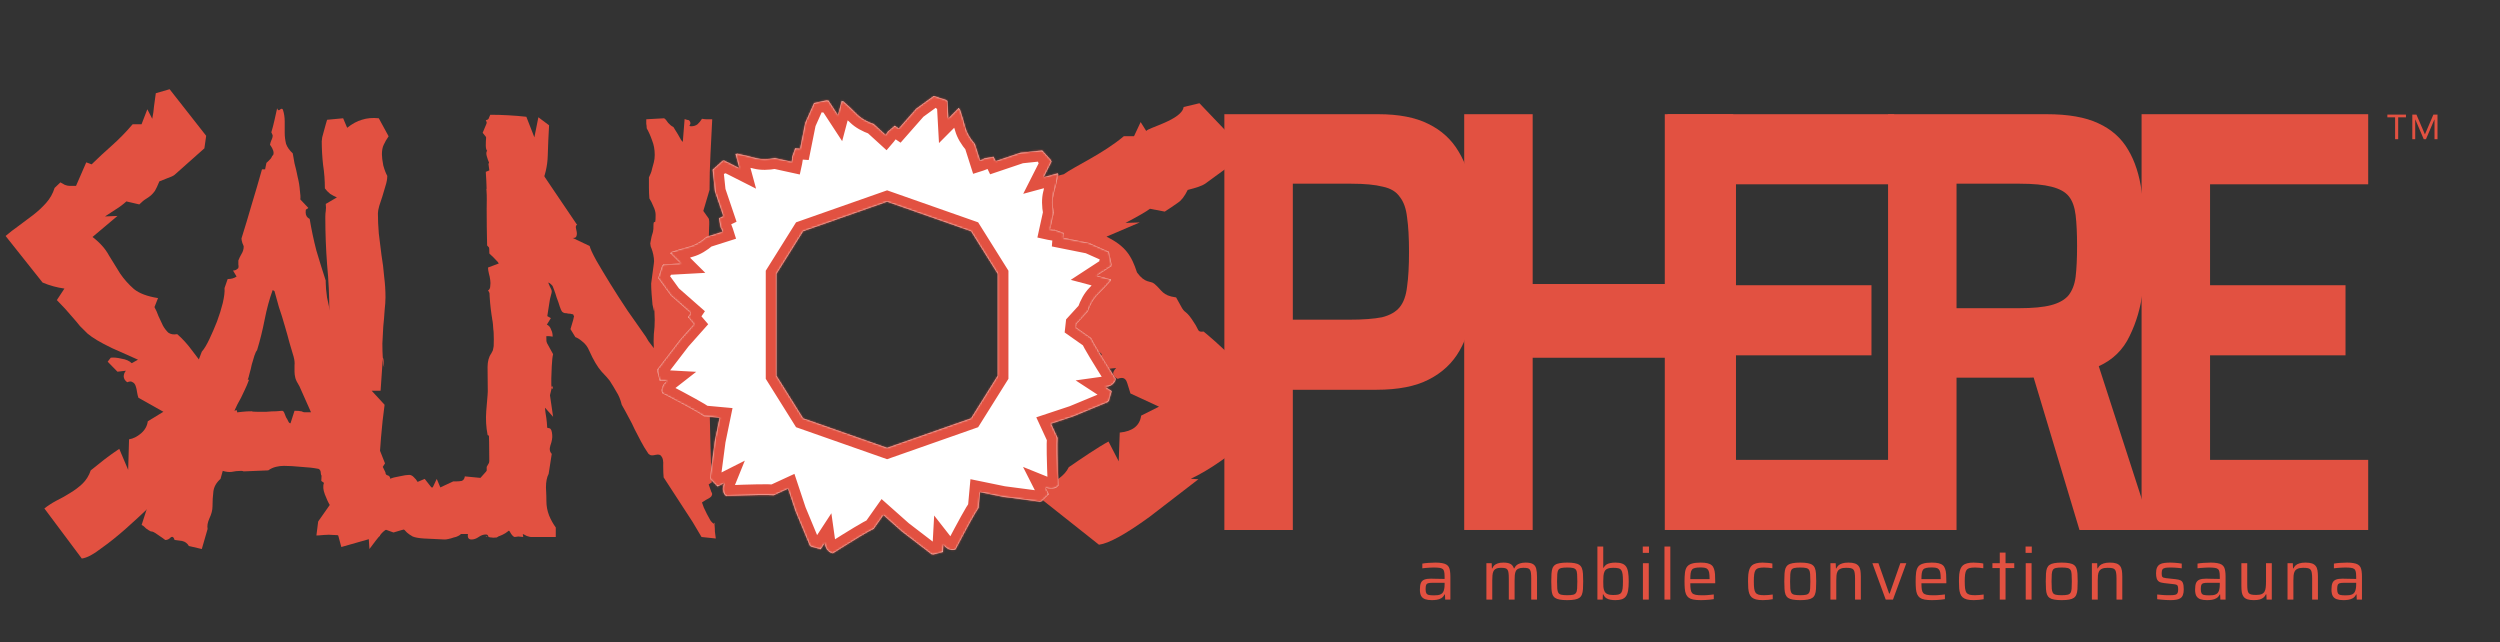
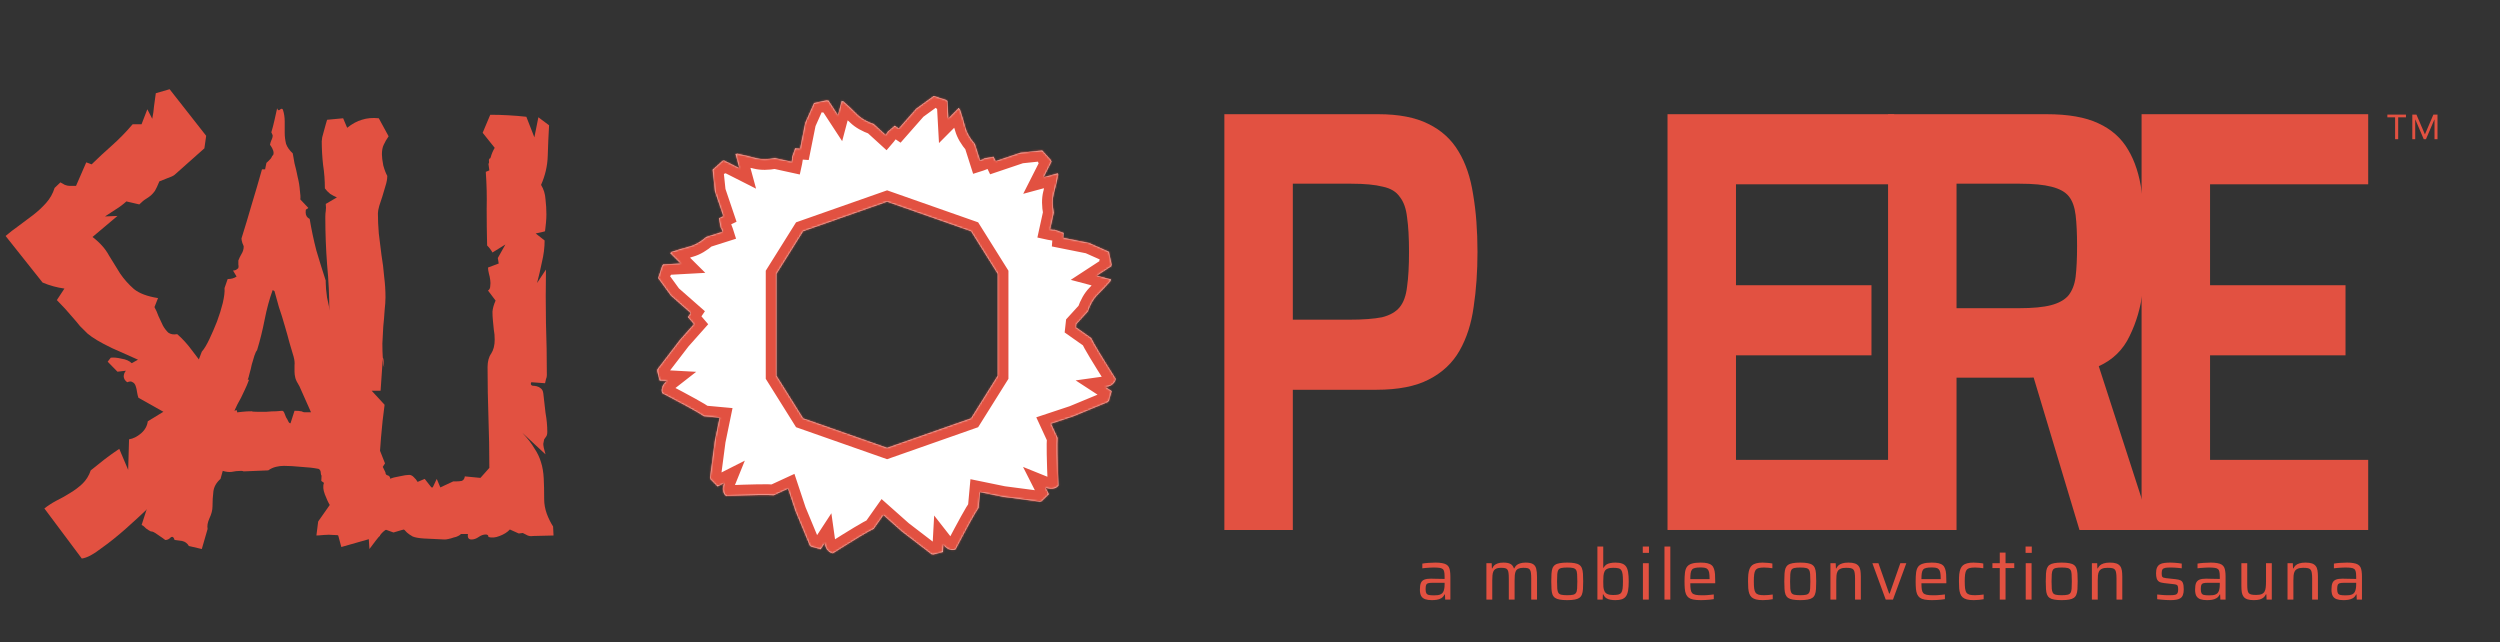
<svg xmlns="http://www.w3.org/2000/svg" width="1401" height="360" viewBox="0 0 1401 360" fill="none">
  <rect x="0" y="0" width="1401" height="360" fill="#333333" stroke="none" />
  <path d="M1342.22 78V65.76H1337.88V64.24H1348.3V65.76H1343.94V78H1342.22ZM1351.86 78V64.24H1354.18L1358.88 75.2H1358.98L1363.66 64.24H1365.98V78H1364.3V67H1364.22L1359.52 78H1358.26L1353.56 67H1353.48V78H1351.86Z" fill="#E25141" />
  <path d="M133.774 239.181L120.035 251.531L118.786 251.25C114.456 255.367 109.96 259.483 105.297 263.6C100.634 267.53 95.805 270.898 90.809 273.705L94.556 273.985C91.891 276.231 88.394 279.505 84.064 283.809C79.735 287.926 75.155 292.136 70.326 296.44C65.663 300.557 61.083 304.206 56.587 307.387C52.257 310.755 48.677 312.626 45.846 313L24.863 284.932C27.028 283.248 29.359 281.751 31.857 280.441C34.522 279.131 37.02 277.728 39.351 276.231C41.849 274.734 44.097 273.05 46.096 271.178C48.261 269.12 49.843 266.594 50.842 263.6C53.34 261.542 55.921 259.483 58.585 257.425C61.25 255.367 63.998 253.402 66.829 251.531L71.825 263.319L72.324 246.198C74.656 245.823 76.904 244.701 79.069 242.829C81.234 240.958 82.483 238.713 82.816 236.093L91.558 230.76L77.57 222.901C77.237 221.965 76.987 220.936 76.82 219.813C76.654 218.504 76.404 217.381 76.071 216.445C75.738 215.323 75.155 214.574 74.323 214.2C73.656 213.638 72.657 213.638 71.325 214.2C70.159 213.451 69.493 212.422 69.327 211.112C69.327 209.802 69.743 208.68 70.576 207.744L65.829 208.305L60.334 202.692L62.083 200.446C63.748 200.259 65.746 200.446 68.078 201.008C70.576 201.382 72.491 202.224 73.823 203.534L77.32 201.569C71.325 198.949 66.496 196.797 62.832 195.113C59.335 193.429 56.504 191.932 54.339 190.622C52.174 189.313 50.425 188.096 49.093 186.974C47.761 185.664 46.345 184.26 44.847 182.763C43.514 181.079 41.849 179.114 39.851 176.869C38.019 174.624 35.355 171.723 31.857 168.168L36.104 161.712C31.941 161.151 27.861 160.028 23.864 158.344L3.131 132.24C5.296 130.369 7.71 128.498 10.375 126.627C13.206 124.568 15.954 122.51 18.618 120.452C21.283 118.393 23.697 116.148 25.862 113.715C28.027 111.283 29.609 108.476 30.608 105.295L33.856 102.207C34.522 102.582 35.354 103.049 36.354 103.611C37.353 103.985 38.269 104.172 39.101 104.172H42.599L48.344 90.98L51.341 92.103C55.172 88.36 59.002 84.805 62.832 81.437C66.829 77.881 70.659 73.952 74.323 69.648H79.318L82.566 61.228L85.314 66.561C85.813 64.128 86.146 61.789 86.313 59.544C86.646 57.111 86.979 54.678 87.312 52.246L95.055 50L115.539 76.104L114.54 83.121L97.803 97.997C97.137 98.558 95.722 99.213 93.557 99.962C91.558 100.71 90.143 101.272 89.31 101.646C88.311 104.079 87.478 105.856 86.812 106.979C86.146 107.915 85.397 108.757 84.564 109.505C83.898 110.066 82.982 110.721 81.816 111.47C80.817 112.031 79.568 113.06 78.069 114.557L70.825 112.873C68.993 114.557 66.995 116.054 64.83 117.364C62.832 118.674 60.834 119.984 58.835 121.294L65.829 121.013L51.841 132.802C56.004 135.983 59.085 139.445 61.083 143.187C63.248 146.742 65.33 150.111 67.328 153.292C69.493 156.473 72.074 159.373 75.072 161.993C78.07 164.425 82.566 166.109 88.561 167.045L86.562 172.097C87.395 173.594 88.144 175.278 88.811 177.15C89.643 179.021 90.476 180.799 91.309 182.483C92.141 183.98 93.14 185.289 94.306 186.412C95.638 187.348 97.304 187.629 99.302 187.254C102.133 189.687 104.798 192.587 107.295 195.955C109.793 199.324 112.208 202.505 114.54 205.499L115.289 211.393L118.536 208.586C119.202 208.96 119.869 209.709 120.535 210.832C121.367 211.954 122.2 213.264 123.033 214.761C124.032 216.071 125.031 217.474 126.03 218.971C127.029 220.468 128.278 221.685 129.777 222.62L123.282 231.041L132.775 229.918L133.774 239.181Z" fill="#E25141" />
  <path d="M229.994 295.598L220.502 298.405L211.259 295.037L213.008 300.37L191.275 306.545L184.281 280.441C184.448 280.067 184.531 279.599 184.531 279.038C184.531 277.728 184.281 276.511 183.782 275.389C183.449 274.266 183.282 272.956 183.282 271.459C183.282 269.775 182.866 268.185 182.033 266.688C180.534 266.875 179.785 266.407 179.785 265.284C179.785 263.974 179.369 263.132 178.536 262.758C175.705 262.197 172.458 261.822 168.794 261.635C165.13 261.261 161.883 261.074 159.052 261.074C157.553 261.074 156.054 261.261 154.556 261.635C153.057 262.009 151.641 262.664 150.309 263.6L136.57 264.161C136.237 263.974 135.738 263.881 135.072 263.881C133.24 263.881 131.491 264.068 129.826 264.442C128.327 264.629 126.662 264.442 124.83 263.881L123.581 268.372C121.25 270.43 119.917 272.769 119.584 275.389C119.251 278.008 119.085 280.815 119.085 283.809C119.085 285.868 118.502 288.113 117.336 290.546C116.337 292.791 116.004 294.756 116.337 296.44L113.09 307.667L105.846 305.983C105.013 304.486 103.764 303.551 102.099 303.176C100.6 302.989 99.184 302.802 97.852 302.615C97.353 300.931 96.603 300.463 95.604 301.212C94.771 302.147 93.772 302.615 92.606 302.615C91.94 302.054 90.608 301.118 88.61 299.808C86.611 298.311 85.279 297.656 84.613 297.843C83.78 297.469 82.864 296.908 81.865 296.159C81.032 295.224 80.2 294.569 79.367 294.194L95.104 245.356C96.77 243.859 98.102 241.613 99.101 238.619C100.267 235.625 100.683 232.912 100.35 230.479L113.09 197.078C114.422 195.581 115.837 193.242 117.336 190.061C118.835 186.88 120.25 183.605 121.583 180.237C122.915 176.682 123.997 173.22 124.83 169.852C125.663 166.297 125.996 163.49 125.829 161.431L127.578 156.379C129.576 156.379 131.241 155.911 132.574 154.976L130.575 151.607C131.075 151.607 131.574 151.514 132.074 151.327C132.74 150.953 133.24 150.578 133.573 150.204C133.739 149.456 133.739 148.801 133.573 148.239C133.573 147.491 133.573 146.742 133.573 145.994C134.072 144.684 134.655 143.468 135.321 142.345C136.154 141.035 136.57 139.632 136.57 138.135C136.57 137.948 136.321 137.293 135.821 136.17C135.488 135.047 135.321 134.205 135.321 133.644C137.32 127.282 139.235 120.919 141.067 114.557C143.065 108.008 144.98 101.459 146.812 94.909H148.561L149.31 91.261C149.976 90.699 150.559 90.138 151.058 89.577C151.725 89.015 152.224 88.267 152.557 87.331C153.057 87.144 153.307 86.583 153.307 85.647C153.307 84.898 153.057 84.056 152.557 83.121C152.058 82.185 151.641 81.53 151.308 81.156C151.475 80.22 151.725 79.378 152.058 78.63C152.557 77.694 152.807 76.759 152.807 75.823L152.058 74.139C152.724 71.894 153.307 69.648 153.806 67.403C154.306 65.157 154.805 62.912 155.305 60.666C155.638 61.789 156.138 62.07 156.804 61.508C157.636 60.76 158.219 60.76 158.552 61.508C159.218 63.567 159.551 65.719 159.551 67.964C159.551 70.022 159.551 72.174 159.551 74.42C159.551 76.478 159.801 78.536 160.301 80.595C160.967 82.466 162.216 84.244 164.048 85.928C164.214 87.05 164.547 88.922 165.047 91.541C165.713 93.974 166.296 96.5 166.796 99.12C167.462 101.739 167.878 104.266 168.045 106.698C168.378 108.944 168.461 110.628 168.294 111.751L172.791 116.522C172.125 117.083 171.708 117.364 171.542 117.364C171.375 117.364 171.292 117.926 171.292 119.048C171.292 120.732 172.041 121.949 173.54 122.697C174.539 128.685 175.788 134.579 177.287 140.38C178.952 145.994 180.701 151.608 182.533 157.221V158.344C182.533 160.402 182.782 163.209 183.282 166.764C183.948 170.133 184.781 173.688 185.78 177.43C186.946 180.986 188.111 184.354 189.277 187.535C190.609 190.716 191.942 192.961 193.274 194.271L195.022 199.324C194.523 200.259 194.023 201.195 193.524 202.13C193.191 202.879 192.524 203.534 191.525 204.095L196.771 208.025C196.938 208.96 197.271 210.364 197.77 212.235C198.436 213.919 198.769 215.229 198.769 216.165C198.769 216.913 198.603 217.474 198.27 217.849C198.103 218.223 197.937 218.691 197.77 219.252L199.519 219.813L202.266 221.498C204.265 228.047 206.346 234.503 208.511 240.865C210.843 247.227 213.257 253.495 215.755 259.67L214.506 261.635L216.005 264.723C216.005 265.658 216.422 266.22 217.254 266.407C218.253 266.594 218.753 267.436 218.753 268.933C218.753 269.494 218.586 270.617 218.253 272.301C217.92 273.798 217.671 274.921 217.504 275.669C218.67 277.728 220.668 278.944 223.499 279.318L223.749 279.599C224.415 281.096 224.915 282.406 225.248 283.529C225.581 284.651 225.914 285.774 226.247 286.897C226.746 288.019 227.246 289.236 227.746 290.546C228.245 291.855 228.995 293.54 229.994 295.598ZM174.289 231.041L167.795 216.445C166.629 214.574 165.88 213.077 165.547 211.954C165.214 210.645 165.047 209.428 165.047 208.305C165.047 207.183 165.047 205.966 165.047 204.657C165.214 203.347 165.047 201.756 164.547 199.885C164.048 198.014 163.298 195.488 162.299 192.307C161.467 189.125 160.551 185.851 159.551 182.483C158.552 178.927 157.47 175.466 156.304 172.097C155.305 168.542 154.472 165.548 153.806 163.116L152.807 162.554C150.975 167.606 149.476 173.127 148.311 179.114C147.145 185.102 145.729 190.81 144.064 196.236C143.565 196.797 143.065 197.827 142.565 199.324C142.066 200.821 141.566 202.505 141.067 204.376C140.734 206.06 140.317 207.744 139.818 209.428C139.485 210.925 139.152 212.048 138.818 212.796H139.568C138.735 215.042 137.903 217.007 137.07 218.691C136.404 220.188 135.738 221.591 135.072 222.901C134.405 224.024 133.739 225.24 133.073 226.55C132.407 227.86 131.658 229.45 130.825 231.321C132.49 231.134 134.156 230.947 135.821 230.76C137.486 230.573 139.235 230.479 141.067 230.479C141.4 230.667 142.399 230.76 144.064 230.76C145.729 230.76 147.478 230.76 149.31 230.76C151.308 230.573 153.14 230.479 154.805 230.479C156.471 230.292 157.553 230.199 158.053 230.199C158.552 230.199 158.969 230.573 159.302 231.321C159.635 232.07 159.968 232.912 160.301 233.848C160.8 234.596 161.217 235.345 161.55 236.093C161.883 236.842 162.299 237.216 162.799 237.216L165.047 230.199C166.879 230.199 168.045 230.292 168.544 230.479C169.044 230.479 169.377 230.573 169.543 230.76C169.876 230.947 170.293 231.041 170.792 231.041C171.292 231.041 172.458 231.041 174.289 231.041Z" fill="#E25141" />
  <path d="M310.201 300.089L298.711 300.37C297.712 300.557 296.712 300.463 295.713 300.089C294.714 299.527 293.798 299.06 292.966 298.685L290.717 298.966L285.722 296.721C284.389 298.218 282.474 299.434 279.976 300.37C277.645 301.305 275.563 301.492 273.731 300.931C273.731 299.995 273.232 299.527 272.233 299.527C270.9 299.527 269.568 299.995 268.236 300.931C266.904 301.866 265.571 302.334 264.239 302.334C262.574 302.334 261.908 301.305 262.241 299.247H258.244C258.077 299.621 257.578 299.995 256.745 300.37C256.079 300.744 255.246 301.024 254.247 301.212C253.248 301.586 252.249 301.867 251.25 302.054C250.417 302.241 249.751 302.334 249.251 302.334L237.511 301.773C234.68 301.586 232.598 301.212 231.266 300.65C229.934 299.902 228.851 299.153 228.019 298.405C227.186 297.469 226.437 296.721 225.771 296.159C225.105 295.411 224.189 295.037 223.023 295.037C219.193 295.037 216.112 296.346 213.78 298.966C211.616 301.586 209.367 304.486 207.036 307.667L206.287 296.44L201.541 301.773L195.046 303.176L194.047 305.422L194.546 303.738C194.546 302.241 193.797 301.212 192.298 300.65C190.799 300.089 189.051 299.808 187.052 299.808C185.221 299.621 183.305 299.621 181.307 299.808C179.475 299.995 178.143 300.089 177.31 300.089L178.31 292.23L184.804 282.967C183.972 281.657 183.056 279.693 182.056 277.073C181.057 274.453 180.891 272.301 181.557 270.617L180.058 269.494C180.391 262.571 180.724 255.554 181.057 248.443C181.39 241.333 181.64 234.315 181.807 227.392C183.639 225.146 185.304 223.088 186.803 221.217C188.468 219.346 189.301 216.726 189.301 213.358C189.301 213.171 189.134 212.703 188.801 211.954C188.468 211.206 188.052 210.457 187.552 209.709C187.052 208.773 186.553 207.931 186.053 207.183C185.72 206.434 185.47 205.873 185.304 205.499L182.306 203.534C182.306 198.482 182.639 193.616 183.305 188.938C184.138 184.073 184.554 179.208 184.554 174.343C184.554 165.735 184.138 157.034 183.305 148.239C182.639 139.445 182.306 130.556 182.306 121.574C182.306 120.265 182.39 119.142 182.556 118.206C182.723 117.083 182.723 115.774 182.556 114.277L188.801 110.628C187.469 110.066 186.22 109.411 185.054 108.663C183.888 107.727 182.889 106.698 182.056 105.575C182.056 101.085 181.723 96.687 181.057 92.383C180.558 87.892 180.308 83.495 180.308 79.191C180.308 78.817 180.391 78.069 180.558 76.946C180.891 75.823 181.224 74.607 181.557 73.297C181.89 71.987 182.223 70.771 182.556 69.648C182.889 68.525 183.139 67.683 183.305 67.122L192.298 66.28L194.546 71.613C197.377 69.367 200.125 67.87 202.789 67.122C205.62 66.186 208.785 65.906 212.282 66.28L217.777 76.384C216.611 78.069 215.696 79.659 215.029 81.156C214.363 82.466 214.03 84.244 214.03 86.489C214.03 87.986 214.28 90.044 214.78 92.664C215.446 95.097 216.195 97.061 217.028 98.558C217.028 100.243 216.695 102.114 216.029 104.172C215.529 106.043 214.946 108.008 214.28 110.066C213.614 111.938 213.031 113.715 212.532 115.399C212.032 117.083 211.782 118.487 211.782 119.61C211.782 123.165 211.949 126.907 212.282 130.837C212.781 134.767 213.281 138.79 213.78 142.906C214.447 146.836 214.946 150.859 215.279 154.976C215.779 158.905 216.029 162.741 216.029 166.484C216.029 168.542 215.862 171.068 215.529 174.062C215.363 176.869 215.113 179.863 214.78 183.044C214.613 186.225 214.447 189.406 214.28 192.587C214.28 195.581 214.363 198.294 214.53 200.727V200.446C214.863 200.821 215.029 201.756 215.029 203.253C215.196 204.563 215.279 205.405 215.279 205.779C214.78 204.469 214.53 202.785 214.53 200.727L213.281 218.971H208.285L215.529 226.831C214.696 232.818 214.03 238.9 213.531 245.075C213.031 251.25 212.615 257.331 212.282 263.319L218.527 268.372C219.692 267.81 221.441 267.342 223.772 266.968C226.27 266.407 228.102 266.126 229.268 266.126C230.267 266.126 231.183 266.594 232.016 267.53C232.848 268.278 233.514 269.12 234.014 270.056L238.011 268.372L241.758 273.143H242.507L244.755 268.372L246.753 273.143L253.998 269.775H255.746C256.745 269.775 257.744 269.682 258.744 269.494C259.743 269.12 260.326 268.278 260.492 266.968L269.235 267.81L274.231 262.197C274.231 252.841 274.064 243.484 273.731 234.128C273.398 224.585 273.232 215.135 273.232 205.779C273.232 202.598 273.898 200.072 275.23 198.201C276.562 196.143 277.228 193.523 277.228 190.342C277.228 188.283 277.062 186.412 276.729 184.728C276.562 183.044 276.396 181.36 276.229 179.676C276.063 177.992 275.979 176.308 275.979 174.624C276.146 172.752 276.729 170.694 277.728 168.448L273.482 162.835C274.314 162.273 274.731 161.431 274.731 160.309C274.897 159.186 274.897 158.063 274.731 156.94C274.564 155.631 274.314 154.414 273.981 153.292C273.648 151.982 273.482 150.859 273.482 149.923L279.477 147.678L278.977 144.59L283.224 137.012L275.979 141.503C275.147 140.006 274.148 138.696 272.982 137.573C272.815 130.65 272.732 123.82 272.732 117.083C272.899 110.16 272.732 103.236 272.233 96.313L274.231 95.471L273.731 91.822C274.064 91.448 274.148 90.886 273.981 90.138C273.981 89.202 274.231 88.734 274.731 88.734L274.98 88.173C275.48 86.302 276.229 84.524 277.228 82.84L270.484 74.42L274.731 64.315C278.061 64.315 281.392 64.409 284.722 64.596C288.219 64.783 291.633 65.064 294.964 65.438L299.46 76.946L301.708 65.719L307.703 70.209C307.37 75.823 307.121 81.53 306.954 87.331C306.788 92.945 305.539 98.371 303.207 103.611C304.706 106.043 305.539 108.757 305.705 111.751C306.038 114.557 306.205 117.364 306.205 120.171C306.205 121.668 306.121 123.259 305.955 124.943C305.788 126.44 305.622 127.937 305.455 129.434L305.206 129.714L300.21 130.837L305.206 134.767C305.206 138.696 304.706 142.719 303.707 146.836C302.874 150.953 301.958 154.882 300.959 158.625L305.955 151.046C305.788 161.151 305.788 171.068 305.955 180.799C306.288 190.529 306.455 200.353 306.455 210.27C306.455 211.019 306.288 211.767 305.955 212.516C305.788 213.264 305.622 214.013 305.455 214.761L297.712 214.2L297.462 215.042C297.462 215.603 297.795 215.977 298.461 216.165C299.127 216.165 299.877 216.258 300.709 216.445C301.542 216.632 302.291 217.007 302.957 217.568C303.79 218.129 304.29 219.065 304.456 220.375C304.789 223.743 305.206 227.392 305.705 231.321C306.371 235.064 306.704 238.619 306.704 241.987C306.704 243.297 306.455 244.233 305.955 244.794C305.622 245.169 305.289 245.636 304.956 246.198C304.789 246.759 304.623 247.601 304.456 248.724C304.456 249.847 304.872 251.811 305.705 254.618L292.716 242.549C295.713 245.73 297.961 248.63 299.46 251.25C301.126 253.683 302.375 256.302 303.207 259.109C304.04 261.729 304.539 264.723 304.706 268.091C304.872 271.272 304.956 275.202 304.956 279.88C304.956 282.499 305.455 285.213 306.455 288.019C307.454 290.639 308.619 292.978 309.952 295.037L310.201 300.089Z" fill="#E25141" />
-   <path d="M401.131 301.773L393.137 300.931L388.141 292.51L371.905 267.53C371.738 265.846 371.655 263.694 371.655 261.074C371.822 258.454 371.488 256.677 370.656 255.741C370.156 254.805 369.074 254.525 367.408 254.899C365.91 255.273 364.827 255.273 364.161 254.899C363.828 254.525 363.578 254.337 363.412 254.337C361.746 251.905 360.331 249.566 359.165 247.32C358 245.075 356.834 242.829 355.668 240.584C354.669 238.339 353.586 236.187 352.421 234.128C351.255 231.883 349.923 229.45 348.424 226.831C347.758 224.024 346.759 221.591 345.427 219.533C344.261 217.474 343.012 215.416 341.68 213.358C341.013 212.422 339.515 210.738 337.183 208.305C334.852 205.686 332.52 201.756 330.189 196.517C329.356 194.458 328.107 192.774 326.442 191.464C324.943 190.155 323.611 189.313 322.445 188.938L319.698 184.447C320.197 182.95 320.53 181.828 320.697 181.079C321.03 180.144 321.363 178.834 321.696 177.15L321.446 176.869C321.446 176.308 321.113 176.027 320.447 176.027C319.947 175.84 319.281 175.746 318.449 175.746C317.783 175.559 317.116 175.466 316.45 175.466C315.784 175.278 315.285 174.998 314.951 174.624C314.618 174.249 314.202 173.314 313.703 171.817C313.203 170.133 312.62 168.448 311.954 166.764C311.454 165.08 310.955 163.583 310.455 162.273C309.956 160.776 309.539 159.934 309.206 159.747C308.873 159.373 308.457 158.999 307.957 158.625L307.208 158.344C307.874 160.028 308.374 161.151 308.707 161.712C309.04 162.273 309.206 162.835 309.206 163.396C309.206 163.77 309.04 164.519 308.707 165.642C308.374 166.577 308.04 168.261 307.707 170.694L306.708 177.15L308.707 178.272L306.458 181.921C306.958 182.108 307.458 182.483 307.957 183.044C308.29 183.418 308.623 184.073 308.956 185.009C309.456 185.944 309.706 187.161 309.706 188.658C308.707 188.471 307.874 188.377 307.208 188.377C305.543 188.377 304.71 188.564 304.71 188.938L309.956 198.482C309.622 199.791 309.373 202.037 309.206 205.218C309.04 208.212 308.956 210.457 308.956 211.954C308.956 213.826 308.956 215.135 308.956 215.884C309.123 216.445 309.206 216.913 309.206 217.287C309.206 217.1 309.206 217.007 309.206 217.007C309.373 217.007 309.456 216.913 309.456 216.726L309.706 216.445C309.872 216.445 309.872 216.82 309.706 217.568C309.539 218.316 309.373 218.223 309.206 217.287C309.04 217.849 308.707 219.252 308.207 221.498L309.956 233.567L305.459 228.515C304.294 232.818 303.794 235.625 303.96 236.935C304.294 238.245 304.793 239.087 305.459 239.461C306.292 239.648 307.125 239.836 307.957 240.023C308.79 240.21 309.289 241.426 309.456 243.672C309.623 245.356 309.289 247.32 308.457 249.566C307.791 251.624 308.04 253.215 309.206 254.337L307.458 265.565C306.458 267.436 305.959 269.962 305.959 273.143C306.125 276.324 306.209 278.944 306.209 281.002C306.209 283.622 306.708 286.242 307.707 288.862C308.707 291.294 309.956 293.54 311.454 295.598V300.931H297.466C297.133 300.931 296.383 300.744 295.218 300.37C294.218 299.808 293.469 299.434 292.969 299.247L293.219 300.931L290.472 300.65L288.473 300.931C287.974 300.931 287.307 300.37 286.475 299.247C285.809 297.937 285.309 297.282 284.976 297.282C283.644 297.282 282.395 297.75 281.229 298.685C280.23 299.434 279.314 300.276 278.481 301.212C276.65 301.212 275.65 301.118 275.484 300.931C275.484 300.557 274.734 300.37 273.236 300.37C272.57 300.744 272.236 300.744 272.236 300.37H273.236C274.068 299.808 274.901 298.779 275.734 297.282C276.733 295.785 276.983 294.662 276.483 293.914L272.486 287.739C272.986 283.996 273.236 281.283 273.236 279.599C273.402 277.728 273.402 276.137 273.236 274.827C273.236 273.33 273.152 271.74 272.986 270.056C272.819 268.185 272.736 265.378 272.736 261.635L275.983 256.022L279.481 244.794C279.481 244.607 279.147 244.514 278.481 244.514C277.815 244.326 277.066 244.233 276.233 244.233C275.567 244.233 274.901 244.233 274.235 244.233C273.569 244.046 273.236 243.859 273.236 243.672C272.403 239.368 272.153 234.97 272.486 230.479C272.819 225.988 273.236 221.498 273.735 217.007C274.401 212.516 275.068 208.025 275.734 203.534C276.4 199.043 276.733 194.646 276.733 190.342C276.733 185.477 276.316 180.892 275.484 176.588C274.818 172.097 274.401 167.513 274.235 162.835C278.565 160.776 280.73 157.315 280.73 152.45C280.73 149.643 280.063 147.678 278.731 146.555C277.565 145.245 276.067 143.748 274.235 142.064C274.068 135.141 273.902 129.153 273.735 124.101C273.569 119.048 273.236 113.154 272.736 106.418C272.57 106.043 272.736 105.763 273.236 105.575C273.735 105.201 274.235 104.827 274.734 104.453C275.401 103.891 276.067 103.236 276.733 102.488C277.399 101.739 277.898 100.71 278.232 99.4C277.898 98.652 277.316 97.529 276.483 96.032C275.65 94.535 274.901 93.038 274.235 91.541C273.569 90.044 273.069 88.641 272.736 87.331C272.403 86.021 272.486 85.086 272.986 84.524C272.486 83.963 272.236 82.934 272.236 81.437C272.236 79.753 272.32 78.069 272.486 76.384C272.819 74.513 272.986 72.736 272.986 71.052C272.986 69.367 272.736 68.151 272.236 67.403L275.234 66.28L278.232 67.403C278.398 67.028 278.981 66.748 279.98 66.561C281.146 66.373 281.895 66.093 282.228 65.719C283.061 67.028 283.81 68.245 284.476 69.367C285.143 70.303 285.809 71.332 286.475 72.455C287.307 73.578 288.223 74.888 289.223 76.384C290.222 77.694 291.387 79.378 292.72 81.437C293.053 80.875 293.552 81.062 294.218 81.998C295.051 82.934 295.884 84.056 296.716 85.366C297.549 86.863 298.465 88.641 299.464 90.699L297.466 98.278L303.711 96.874L309.956 106.137L323.445 126.065C322.945 126.065 322.695 126.533 322.695 127.469C322.862 128.217 323.028 129.059 323.195 129.995C323.361 130.931 323.278 131.773 322.945 132.521C322.778 133.082 322.112 133.363 320.947 133.363L330.439 137.854C330.772 139.351 332.021 142.064 334.186 145.994C336.351 149.736 338.932 154.04 341.929 158.905C344.927 163.77 348.174 168.823 351.671 174.062C355.335 179.302 358.749 184.167 361.913 188.658C362.079 189.032 362.579 189.874 363.412 191.184C364.244 192.307 365.244 193.616 366.409 195.113C366.243 192.494 366.243 189.874 366.409 187.254C366.742 184.635 366.909 182.015 366.909 179.395L366.659 171.817C366.659 173.875 366.576 174.624 366.409 174.062C366.243 173.501 365.993 172.378 365.66 170.694C365.493 169.01 365.327 167.045 365.16 164.8C364.994 162.554 364.911 160.589 364.911 158.905L366.409 147.678C366.576 146.929 366.576 145.9 366.409 144.59C366.243 143.281 365.993 142.064 365.66 140.942C365.327 139.819 364.994 138.883 364.661 138.135C364.494 137.199 364.411 136.638 364.411 136.451C364.411 136.264 364.494 135.796 364.661 135.047C364.827 134.299 364.994 133.457 365.16 132.521C365.493 131.585 365.743 130.743 365.91 129.995C366.076 129.059 366.16 128.498 366.16 128.311C366.16 126.065 366.243 124.849 366.409 124.662C366.576 124.288 366.659 124.194 366.659 124.381C366.826 124.568 366.992 124.568 367.159 124.381C367.325 124.007 367.408 122.697 367.408 120.452C367.408 118.955 366.992 117.364 366.16 115.68C365.493 113.996 364.744 112.499 363.911 111.189C363.745 109.131 363.662 107.166 363.662 105.295C363.662 103.424 363.662 101.459 363.662 99.4C363.995 98.652 364.328 97.903 364.661 97.155C364.994 96.406 365.244 95.564 365.41 94.629C365.743 93.506 366.076 92.29 366.409 90.98C366.742 89.67 366.909 88.267 366.909 86.77C366.909 83.776 366.409 81.062 365.41 78.63C364.577 76.197 363.578 73.952 362.413 71.894C362.413 70.958 362.329 70.116 362.163 69.367C362.163 68.619 362.163 67.777 362.163 66.841L372.155 66.28C372.821 66.654 373.57 67.496 374.403 68.806C375.402 69.929 376.318 70.677 377.151 71.052C377.317 71.052 377.65 71.519 378.15 72.455C378.649 73.203 379.232 74.139 379.898 75.262C380.564 76.384 381.147 77.414 381.647 78.349C382.146 79.098 382.479 79.472 382.646 79.472L383.645 66.841C383.479 66.654 383.895 66.748 384.894 67.122C385.893 67.309 386.31 67.403 386.143 67.403C386.976 68.338 387.142 69.18 386.643 69.929C386.143 70.49 386.393 70.771 387.392 70.771C388.724 70.771 389.89 70.397 390.889 69.648C391.888 68.712 392.721 67.683 393.387 66.561C394.386 66.748 395.302 66.841 396.135 66.841C397.134 66.841 398.133 66.841 399.132 66.841C398.799 73.391 398.466 80.033 398.133 86.77C397.8 93.319 397.634 99.868 397.634 106.418L394.137 118.206L397.134 122.416C397.467 122.978 397.55 124.662 397.384 127.469C397.384 130.276 397.217 133.55 396.884 137.293C396.718 141.035 396.468 144.965 396.135 149.081C395.968 153.198 395.885 156.847 395.885 160.028C394.719 162.835 394.386 165.829 394.886 169.01C395.552 172.004 395.885 174.904 395.885 177.711C395.885 178.834 395.802 180.424 395.635 182.483C395.635 184.354 395.719 186.412 395.885 188.658C395.885 190.716 395.968 192.681 396.135 194.552C396.468 196.423 396.968 197.92 397.634 199.043V204.376L396.385 205.218C396.052 205.592 395.635 205.873 395.136 206.06C394.636 206.247 394.22 206.528 393.887 206.902C393.054 207.651 393.137 208.586 394.137 209.709C395.302 210.832 396.135 212.422 396.635 214.48C396.635 215.042 396.385 215.603 395.885 216.165C395.386 216.539 394.803 216.913 394.137 217.287C393.47 217.662 392.804 218.129 392.138 218.691C391.639 219.065 391.472 219.533 391.639 220.094C392.471 222.34 393.887 223.93 395.885 224.866C396.551 225.614 397.134 226.55 397.634 227.673C397.8 234.596 397.967 241.707 398.133 249.005C398.3 256.302 398.55 263.413 398.883 270.336L397.134 271.459C397.8 273.33 398.3 274.734 398.633 275.669C399.132 276.418 399.216 277.073 398.883 277.634C398.716 278.196 398.133 278.757 397.134 279.318C396.301 279.693 395.052 280.441 393.387 281.564C393.554 282.125 393.887 283.061 394.386 284.371C394.886 285.493 395.469 286.71 396.135 288.019C396.801 289.329 397.467 290.546 398.133 291.668C398.966 292.791 399.715 293.446 400.381 293.633V292.791L400.881 293.914L400.631 293.633H400.381C400.548 295.13 400.631 296.534 400.631 297.843C400.798 299.153 400.964 300.463 401.131 301.773Z" fill="#E25141" />
  <path d="M686.131 297V64H772.324C783.852 64 793.219 65.806 800.424 69.419C807.81 73.031 813.484 78.224 817.447 84.997C821.409 91.545 824.111 99.56 825.552 109.042C827.174 118.525 827.984 129.249 827.984 141.215C827.984 152.278 827.264 162.551 825.823 172.034C824.562 181.29 821.95 189.418 817.987 196.417C814.024 203.416 808.26 208.835 800.694 212.673C793.309 216.511 783.492 218.43 771.243 218.43H724.499V297H686.131ZM724.499 179.146H756.112C763.858 179.146 769.982 178.694 774.485 177.791C778.989 176.662 782.321 174.743 784.483 172.034C786.644 169.324 787.995 165.486 788.535 160.519C789.256 155.552 789.616 149.117 789.616 141.215C789.616 133.313 789.256 126.879 788.535 121.912C787.995 116.945 786.644 113.106 784.483 110.397C782.501 107.462 779.349 105.543 775.026 104.64C770.702 103.511 764.758 102.946 757.193 102.946H724.499V179.146Z" fill="#E25141" />
-   <path d="M820.543 297V64H858.911V159.164H932.945V64H971.313V297H932.945V200.481H858.911V297H820.543Z" fill="#E25141" />
  <path d="M934.48 297V64H1061.47V103.285H972.848V159.842H1048.77V199.127H972.848V257.715H1061.47V297H934.48Z" fill="#E25141" />
  <path d="M1058.07 297V64H1146.97C1159.04 64 1168.67 65.694 1175.88 69.08C1183.27 72.467 1188.85 77.434 1192.63 83.981C1196.41 90.303 1198.94 98.092 1200.2 107.349C1201.64 116.38 1202.36 126.54 1202.36 137.829C1202.36 145.731 1201.82 154.197 1200.74 163.228C1199.66 172.259 1197.23 180.613 1193.44 188.289C1189.84 195.966 1184.08 201.61 1176.15 205.223L1205.87 297H1165.34L1137.24 203.529L1146.7 209.964C1145.44 210.641 1143.91 211.093 1142.11 211.319C1140.48 211.544 1138.59 211.657 1136.43 211.657H1096.44V297H1058.07ZM1096.44 172.711H1131.57C1139.13 172.711 1145.08 172.147 1149.4 171.018C1153.72 169.889 1156.97 168.083 1159.13 165.599C1161.29 162.89 1162.64 159.39 1163.18 155.101C1163.72 150.585 1163.99 144.828 1163.99 137.829C1163.99 130.83 1163.72 125.072 1163.18 120.557C1162.64 116.041 1161.38 112.542 1159.4 110.058C1157.42 107.575 1154.17 105.769 1149.67 104.64C1145.35 103.511 1139.4 102.946 1131.84 102.946H1096.44V172.711Z" fill="#E25141" />
  <path d="M1200.14 297V64H1327.13V103.285H1238.51V159.842H1314.43V199.127H1238.51V257.715H1327.13V297H1200.14Z" fill="#E25141" />
-   <path d="M716.467 235.817L700.747 247.435L699.318 247.171C691.887 252.804 686.743 256.589 683.885 258.525C677.787 262.75 672.262 266.006 667.308 268.295L671.595 268.559C662.449 275.6 653.303 282.641 644.157 289.682C630.819 299.364 621.388 304.557 615.862 305.261L582.526 278.856L585.131 273C591.8 269.656 596.831 266.403 598.927 261.826C605.786 257.073 615.878 250.251 621.213 247.435L626.929 258.525L627.501 242.418C634.741 241.714 638.742 238.545 639.505 232.912L649.508 227.895L633.503 220.502C632.931 218.742 632.359 216.893 631.788 214.957C631.216 212.845 630.168 211.789 628.644 211.789C627.882 211.789 627.12 211.965 626.357 212.317C623.309 210.732 623.023 208.708 625.5 206.244L620.07 206.772L613.782 201.491L615.782 199.378C621.88 199.202 609.209 193.685 612.067 195.798L604.064 192.746C586.535 186.232 604.922 189.257 600.92 186.44C594.251 180.631 587.678 174.822 581.2 169.013L586.058 162.94C581.295 162.412 576.627 161.356 572.054 159.771L548.332 135.215C554.238 131.518 560.145 127.822 566.052 124.125C573.483 119.372 578.056 114.619 579.771 109.866L583.486 106.962C587.487 108.194 589.488 108.81 589.488 108.81L588.825 104.146L590.531 99.042L596.128 97.643C602.225 93.242 618.355 86.014 629.787 76.332H635.503L639.219 68.411L642.363 73.428C642.934 71.668 662.354 67.179 663.306 59.962L672.166 57.849L695.603 82.406L694.46 89.007L675.31 103.001C673.786 104.057 670.547 105.202 665.593 106.434C663.878 109.954 662.068 112.331 660.162 113.563C657.685 115.323 655.208 116.996 652.731 118.58L644.443 116.996C642.347 118.58 637.774 121.22 630.724 124.917L638.727 124.653L620.07 132.625C630.791 137.903 634.12 143.353 637.174 152.682C641.747 159.019 644.709 157.201 646.805 158.962C651.378 162.658 651.093 165.618 659.096 166.675L662.449 172.71C664.354 175.878 664.735 173.671 669.357 181.134C671.834 184.654 670.868 186.326 674.488 185.798C675.631 186.678 683.98 193.569 694.46 204.131L695.317 209.676L699.032 207.036C699.985 207.388 701.7 209.236 704.177 212.581C706.845 216.453 709.417 219.006 711.894 220.238L704.463 228.159L715.324 227.103L716.467 235.817Z" fill="#E25141" />
  <mask id="path-5-inside-1_110_2772" fill="white">
    <path fill-rule="evenodd" clip-rule="evenodd" d="M433.583 277.534L441.628 273.821L445.798 286.362L453.851 305.779L454.188 305.875L454.33 306.215L459.903 307.789L462.186 304.293C462.488 306.446 463.192 307.948 464.298 308.801C464.952 309.499 465.783 309.91 466.792 310.035C479.258 302.126 486.868 297.558 489.623 296.331L495.066 288.623L505.461 297.853L522.149 310.645L522.489 310.559L522.781 310.783L528.396 309.361L528.623 305.193C529.962 306.906 531.324 307.855 532.708 308.041C533.623 308.318 534.549 308.259 535.484 307.863C542.324 294.785 546.63 287.025 548.401 284.586L549.207 275.765L562.159 278.426L583.01 281.164L583.261 280.92L583.626 280.968L587.777 276.931L585.889 273.208C587.906 274.022 589.559 274.163 590.851 273.632C591.783 273.416 592.555 272.903 593.167 272.092C592.548 257.346 592.395 248.475 592.709 245.478L588.994 237.436L601.541 233.268L620.968 225.219L621.064 224.883L621.405 224.741L622.98 219.171L619.482 216.889C621.636 216.588 623.139 215.884 623.992 214.778C624.691 214.125 625.102 213.294 625.226 212.286C617.313 199.827 612.743 192.22 611.515 189.467L602.985 183.45L603.192 181.587L609.599 174.563C610.991 170.627 612.713 167.603 614.766 165.49C617.473 162.814 620.063 160.068 622.536 157.252L622.195 157.162C622.355 156.981 622.515 156.801 622.674 156.62L614.618 154.488L622.86 149.108L622.759 148.632L622.998 148.476L621.429 141.11L610.316 136.163L595.838 133.262L596.04 130.523L591.117 128.785C590.526 128.867 589.652 128.781 588.498 128.528L590.545 119.193C589.781 115.09 589.76 111.61 590.481 108.754C591.486 105.084 592.356 101.411 593.088 97.737L592.748 97.829C592.768 97.731 592.788 97.633 592.808 97.535L592.891 97.12L584.848 99.3L589.295 90.522L588.969 90.161L589.098 89.906L584.054 84.311L571.955 85.58L557.966 90.303L556.771 87.831L551.638 88.784C551.167 89.151 550.367 89.514 549.242 89.871L546.344 80.765C543.629 77.592 541.87 74.589 541.066 71.756C540.1 68.075 539.016 64.46 537.812 60.912L537.564 61.161C537.488 60.932 537.411 60.704 537.333 60.476L531.458 66.383L530.918 56.559L530.455 56.409L530.439 56.123L523.272 53.799L513.428 60.944L503.676 72.025L501.404 70.481L497.437 73.873C497.251 74.331 496.868 74.899 496.29 75.576L489.682 69.555C485.745 68.164 482.719 66.442 480.605 64.39C477.927 61.684 475.18 59.096 472.362 56.625L472.272 56.965C472.092 56.805 471.911 56.646 471.73 56.487L469.597 64.538L464.214 56.301L463.738 56.402L463.581 56.163L456.212 57.731L451.262 68.838L448.359 83.308L445.62 83.107L443.88 88.026C443.962 88.618 443.876 89.49 443.624 90.644L434.284 88.599C430.178 89.362 426.696 89.383 423.839 88.662C420.166 87.657 416.492 86.789 412.816 86.057L412.908 86.396C412.672 86.348 412.435 86.3 412.199 86.253L414.379 94.292L405.597 89.848L405.236 90.174L404.98 90.044L399.383 95.086L400.652 107.179L405.378 121.16L402.904 122.355L403.858 127.485C404.225 127.956 404.588 128.755 404.946 129.88L395.834 132.777C392.66 135.49 389.656 137.248 386.82 138.051C383.137 139.016 379.521 140.101 375.971 141.304L376.22 141.551C376.058 141.605 375.896 141.66 375.733 141.715C375.667 141.737 375.601 141.759 375.535 141.781L381.445 147.654L371.616 148.194L371.466 148.657L371.18 148.672L368.854 155.836L376.003 165.674L387.09 175.421L385.546 177.692L388.915 181.63L381.179 190.333L368.381 207.012L368.467 207.351L368.242 207.644L369.665 213.255L373.835 213.483C372.121 214.821 371.172 216.182 370.986 217.566C370.708 218.481 370.767 219.405 371.163 220.34C384.249 227.177 392.013 231.48 394.453 233.25L403.279 234.056L400.616 247.001L397.877 267.84L398.121 268.091L398.073 268.457L402.112 272.605L405.838 270.718C405.023 272.734 404.881 274.387 405.413 275.678C405.629 276.609 406.143 277.381 406.954 277.992C421.707 277.373 430.583 277.22 433.583 277.534ZM497.131 250.977L450.08 234.44L435.131 210.563V153.437L450.08 129.56L497.131 113.024L544.181 129.56L559.131 153.437V210.563L544.181 234.44L497.131 250.977Z" />
  </mask>
  <path fill-rule="evenodd" clip-rule="evenodd" d="M433.583 277.534L441.628 273.821L445.798 286.362L453.851 305.779L454.188 305.875L454.33 306.215L459.903 307.789L462.186 304.293C462.488 306.446 463.192 307.948 464.298 308.801C464.952 309.499 465.783 309.91 466.792 310.035C479.258 302.126 486.868 297.558 489.623 296.331L495.066 288.623L505.461 297.853L522.149 310.645L522.489 310.559L522.781 310.783L528.396 309.361L528.623 305.193C529.962 306.906 531.324 307.855 532.708 308.041C533.623 308.318 534.549 308.259 535.484 307.863C542.324 294.785 546.63 287.025 548.401 284.586L549.207 275.765L562.159 278.426L583.01 281.164L583.261 280.92L583.626 280.968L587.777 276.931L585.889 273.208C587.906 274.022 589.559 274.163 590.851 273.632C591.783 273.416 592.555 272.903 593.167 272.092C592.548 257.346 592.395 248.475 592.709 245.478L588.994 237.436L601.541 233.268L620.968 225.219L621.064 224.883L621.405 224.741L622.98 219.171L619.482 216.889C621.636 216.588 623.139 215.884 623.992 214.778C624.691 214.125 625.102 213.294 625.226 212.286C617.313 199.827 612.743 192.22 611.515 189.467L602.985 183.45L603.192 181.587L609.599 174.563C610.991 170.627 612.713 167.603 614.766 165.49C617.473 162.814 620.063 160.068 622.536 157.252L622.195 157.162C622.355 156.981 622.515 156.801 622.674 156.62L614.618 154.488L622.86 149.108L622.759 148.632L622.998 148.476L621.429 141.11L610.316 136.163L595.838 133.262L596.04 130.523L591.117 128.785C590.526 128.867 589.652 128.781 588.498 128.528L590.545 119.193C589.781 115.09 589.76 111.61 590.481 108.754C591.486 105.084 592.356 101.411 593.088 97.737L592.748 97.829C592.768 97.731 592.788 97.633 592.808 97.535L592.891 97.12L584.848 99.3L589.295 90.522L588.969 90.161L589.098 89.906L584.054 84.311L571.955 85.58L557.966 90.303L556.771 87.831L551.638 88.784C551.167 89.151 550.367 89.514 549.242 89.871L546.344 80.765C543.629 77.592 541.87 74.589 541.066 71.756C540.1 68.075 539.016 64.46 537.812 60.912L537.564 61.161C537.488 60.932 537.411 60.704 537.333 60.476L531.458 66.383L530.918 56.559L530.455 56.409L530.439 56.123L523.272 53.799L513.428 60.944L503.676 72.025L501.404 70.481L497.437 73.873C497.251 74.331 496.868 74.899 496.29 75.576L489.682 69.555C485.745 68.164 482.719 66.442 480.605 64.39C477.927 61.684 475.18 59.096 472.362 56.625L472.272 56.965C472.092 56.805 471.911 56.646 471.73 56.487L469.597 64.538L464.214 56.301L463.738 56.402L463.581 56.163L456.212 57.731L451.262 68.838L448.359 83.308L445.62 83.107L443.88 88.026C443.962 88.618 443.876 89.49 443.624 90.644L434.284 88.599C430.178 89.362 426.696 89.383 423.839 88.662C420.166 87.657 416.492 86.789 412.816 86.057L412.908 86.396C412.672 86.348 412.435 86.3 412.199 86.253L414.379 94.292L405.597 89.848L405.236 90.174L404.98 90.044L399.383 95.086L400.652 107.179L405.378 121.16L402.904 122.355L403.858 127.485C404.225 127.956 404.588 128.755 404.946 129.88L395.834 132.777C392.66 135.49 389.656 137.248 386.82 138.051C383.137 139.016 379.521 140.101 375.971 141.304L376.22 141.551C376.058 141.605 375.896 141.66 375.733 141.715C375.667 141.737 375.601 141.759 375.535 141.781L381.445 147.654L371.616 148.194L371.466 148.657L371.18 148.672L368.854 155.836L376.003 165.674L387.09 175.421L385.546 177.692L388.915 181.63L381.179 190.333L368.381 207.012L368.467 207.351L368.242 207.644L369.665 213.255L373.835 213.483C372.121 214.821 371.172 216.182 370.986 217.566C370.708 218.481 370.767 219.405 371.163 220.34C384.249 227.177 392.013 231.48 394.453 233.25L403.279 234.056L400.616 247.001L397.877 267.84L398.121 268.091L398.073 268.457L402.112 272.605L405.838 270.718C405.023 272.734 404.881 274.387 405.413 275.678C405.629 276.609 406.143 277.381 406.954 277.992C421.707 277.373 430.583 277.22 433.583 277.534ZM497.131 250.977L450.08 234.44L435.131 210.563V153.437L450.08 129.56L497.131 113.024L544.181 129.56L559.131 153.437V210.563L544.181 234.44L497.131 250.977Z" fill="white" />
  <path d="M497.131 250.977L498.126 248.147L497.131 247.797L496.136 248.146L497.131 250.977ZM497.131 113.024L496.136 115.854L497.131 116.204L498.125 115.854L497.131 113.024ZM497.198 251L498.192 248.17L498.126 248.147L497.131 250.977L496.136 253.807L496.203 253.831L497.198 251ZM497.064 251L498.059 253.831L498.125 253.807L497.131 250.977L496.136 248.146L496.07 248.17L497.064 251ZM497.198 113L496.203 110.17L496.136 110.193L497.131 113.024L498.125 115.854L498.192 115.831L497.198 113ZM497.064 113L496.069 115.831L496.136 115.854L497.131 113.024L498.126 110.193L498.059 110.17L497.064 113ZM441.628 273.821L447.322 271.928L445.205 265.562L439.114 268.373L441.628 273.821ZM433.583 277.534L432.959 283.501L434.599 283.673L436.097 282.982L433.583 277.534ZM445.798 286.362L440.105 288.255L440.173 288.461L440.256 288.661L445.798 286.362ZM453.851 305.779L448.309 308.078L449.421 310.759L452.213 311.551L453.851 305.779ZM454.188 305.875L459.726 303.566L458.612 300.893L455.826 300.103L454.188 305.875ZM454.33 306.215L448.792 308.523L449.908 311.201L452.699 311.989L454.33 306.215ZM459.903 307.789L458.272 313.563L462.516 314.762L464.927 311.069L459.903 307.789ZM462.186 304.293L468.127 303.459L465.903 287.625L457.162 301.013L462.186 304.293ZM464.298 308.801L468.679 304.701L468.347 304.346L467.961 304.049L464.298 308.801ZM466.792 310.035L466.058 315.99L468.191 316.252L470.006 315.101L466.792 310.035ZM489.623 296.331L492.065 301.812L493.572 301.14L494.524 299.792L489.623 296.331ZM495.066 288.623L499.049 284.137L494.034 279.683L490.165 285.162L495.066 288.623ZM505.461 297.853L501.478 302.34L501.64 302.484L501.811 302.615L505.461 297.853ZM522.149 310.645L518.498 315.406L520.802 317.173L523.617 316.462L522.149 310.645ZM522.489 310.559L526.139 305.797L523.835 304.031L521.02 304.741L522.489 310.559ZM522.781 310.783L519.131 315.545L521.437 317.313L524.254 316.599L522.781 310.783ZM528.396 309.361L529.869 315.177L534.146 314.094L534.387 309.688L528.396 309.361ZM528.623 305.193L533.351 301.498L523.504 288.897L522.632 304.866L528.623 305.193ZM532.708 308.041L534.451 302.299L533.987 302.159L533.507 302.094L532.708 308.041ZM535.484 307.863L537.824 313.388L539.804 312.55L540.801 310.644L535.484 307.863ZM548.401 284.586L553.256 288.111L554.226 286.776L554.376 285.132L548.401 284.586ZM549.207 275.765L550.414 269.888L543.842 268.538L543.232 275.219L549.207 275.765ZM562.159 278.426L560.951 284.303L561.163 284.347L561.377 284.375L562.159 278.426ZM583.01 281.164L582.229 287.113L585.108 287.491L587.191 285.468L583.01 281.164ZM583.261 280.92L584.034 274.97L581.159 274.597L579.08 276.617L583.261 280.92ZM583.626 280.968L582.854 286.918L585.73 287.291L587.81 285.269L583.626 280.968ZM587.777 276.931L591.96 281.232L595.124 278.155L593.129 274.218L587.777 276.931ZM585.889 273.208L588.136 267.644L573.306 261.657L580.538 275.921L585.889 273.208ZM590.851 273.632L589.493 267.788L589.02 267.898L588.57 268.083L590.851 273.632ZM593.167 272.092L597.956 275.706L599.252 273.989L599.162 271.84L593.167 272.092ZM592.709 245.478L598.676 246.103L598.848 244.461L598.156 242.961L592.709 245.478ZM588.994 237.436L587.102 231.742L580.731 233.858L583.547 239.952L588.994 237.436ZM601.541 233.268L603.432 238.962L603.638 238.894L603.838 238.811L601.541 233.268ZM620.968 225.219L623.265 230.762L625.948 229.651L626.74 226.858L620.968 225.219ZM621.064 224.883L618.768 219.339L616.085 220.45L615.292 223.244L621.064 224.883ZM621.405 224.741L623.701 230.285L626.387 229.172L627.178 226.374L621.405 224.741ZM622.98 219.171L628.753 220.803L629.954 216.556L626.257 214.145L622.98 219.171ZM619.482 216.889L618.649 210.948L602.793 213.169L616.204 221.915L619.482 216.889ZM623.992 214.778L619.893 210.397L619.538 210.728L619.242 211.112L623.992 214.778ZM625.226 212.286L631.181 213.02L631.444 210.885L630.291 209.07L625.226 212.286ZM611.515 189.467L616.994 187.022L616.322 185.516L614.974 184.565L611.515 189.467ZM602.985 183.45L597.022 182.79L596.632 186.31L599.527 188.352L602.985 183.45ZM603.192 181.587L598.758 177.544L597.443 178.987L597.228 180.927L603.192 181.587ZM609.599 174.563L614.032 178.606L614.85 177.709L615.255 176.564L609.599 174.563ZM614.766 165.49L610.548 161.223L610.505 161.265L610.463 161.309L614.766 165.49ZM622.536 157.252L627.045 161.21L633.441 153.924L624.066 151.45L622.536 157.252ZM622.195 157.162L617.702 153.186L611.249 160.479L620.665 162.964L622.195 157.162ZM622.674 156.62L627.175 160.587L633.594 153.304L624.209 150.82L622.674 156.62ZM614.618 154.488L611.338 149.463L600.042 156.836L613.083 160.288L614.618 154.488ZM622.86 149.108L626.139 154.132L629.586 151.883L628.728 147.857L622.86 149.108ZM622.759 148.632L619.481 143.606L616.032 145.855L616.89 149.883L622.759 148.632ZM622.998 148.476L626.275 153.502L629.724 151.253L628.866 147.226L622.998 148.476ZM621.429 141.11L627.297 139.86L626.661 136.872L623.869 135.629L621.429 141.11ZM610.316 136.163L612.756 130.681L612.148 130.41L611.495 130.279L610.316 136.163ZM595.838 133.262L589.854 132.82L589.464 138.104L594.659 139.145L595.838 133.262ZM596.04 130.523L602.024 130.965L602.361 126.393L598.038 124.866L596.04 130.523ZM591.117 128.785L593.116 123.127L591.74 122.641L590.295 122.841L591.117 128.785ZM588.498 128.528L582.637 127.244L581.352 133.105L587.214 134.389L588.498 128.528ZM590.545 119.193L596.405 120.478L596.666 119.291L596.443 118.096L590.545 119.193ZM590.481 108.754L584.694 107.169L584.678 107.227L584.663 107.285L590.481 108.754ZM593.088 97.737L598.972 98.91L600.864 89.414L591.519 91.946L593.088 97.737ZM592.748 97.829L586.872 96.618L584.903 106.17L594.317 103.62L592.748 97.829ZM592.808 97.535L598.69 98.72L598.69 98.717L592.808 97.535ZM592.891 97.12L598.774 98.302L600.684 88.792L591.322 91.329L592.891 97.12ZM584.848 99.3L579.496 96.588L573.402 108.618L586.417 105.091L584.848 99.3ZM589.295 90.522L594.647 93.234L596.507 89.561L593.751 86.504L589.295 90.522ZM588.969 90.161L583.617 87.449L581.756 91.121L584.513 94.179L588.969 90.161ZM589.098 89.906L594.45 92.618L596.311 88.945L593.555 85.888L589.098 89.906ZM584.054 84.311L588.51 80.293L586.466 78.025L583.428 78.344L584.054 84.311ZM571.955 85.58L571.329 79.613L570.667 79.682L570.036 79.895L571.955 85.58ZM557.966 90.303L552.564 92.914L554.868 97.681L559.885 95.987L557.966 90.303ZM556.771 87.831L562.172 85.219L560.178 81.094L555.674 81.931L556.771 87.831ZM551.638 88.784L550.542 82.885L549.106 83.152L547.953 84.049L551.638 88.784ZM549.242 89.871L543.524 91.691L545.343 97.407L551.06 95.589L549.242 89.871ZM546.344 80.765L552.061 78.945L551.693 77.787L550.903 76.864L546.344 80.765ZM541.066 71.756L535.262 73.278L535.277 73.336L535.294 73.393L541.066 71.756ZM537.812 60.912L543.494 58.984L540.383 49.815L533.557 56.682L537.812 60.912ZM537.564 61.161L531.876 63.07L534.968 72.283L541.82 65.391L537.564 61.161ZM537.333 60.476L543.015 58.549L539.906 49.382L533.079 56.245L537.333 60.476ZM531.458 66.383L525.467 66.712L526.208 80.17L535.712 70.614L531.458 66.383ZM530.918 56.559L536.909 56.23L536.683 52.121L532.769 50.852L530.918 56.559ZM530.455 56.409L524.464 56.736L524.688 60.847L528.604 62.117L530.455 56.409ZM530.439 56.123L536.43 55.796L536.206 51.686L532.29 50.416L530.439 56.123ZM523.272 53.799L525.123 48.092L522.219 47.15L519.748 48.943L523.272 53.799ZM513.428 60.944L509.904 56.089L509.365 56.48L508.924 56.98L513.428 60.944ZM503.676 72.025L500.304 76.988L504.683 79.963L508.181 75.989L503.676 72.025ZM501.404 70.481L504.777 65.519L500.988 62.945L497.506 65.92L501.404 70.481ZM497.437 73.873L493.538 69.311L492.427 70.261L491.877 71.617L497.437 73.873ZM496.29 75.576L492.249 80.011L496.83 84.185L500.854 79.471L496.29 75.576ZM489.682 69.555L493.723 65.12L492.826 64.302L491.681 63.898L489.682 69.555ZM480.605 64.39L476.341 68.611L476.383 68.653L476.426 68.695L480.605 64.39ZM472.362 56.625L476.319 52.114L469.05 45.739L466.564 55.083L472.362 56.625ZM472.272 56.965L468.29 61.453L475.568 67.912L478.07 58.508L472.272 56.965ZM471.73 56.487L475.682 51.973L468.406 45.601L465.93 54.95L471.73 56.487ZM469.597 64.538L464.574 67.82L471.946 79.101L475.397 66.075L469.597 64.538ZM464.214 56.301L469.237 53.019L466.987 49.576L462.965 50.432L464.214 56.301ZM463.738 56.402L458.716 59.686L460.966 63.126L464.987 62.271L463.738 56.402ZM463.581 56.163L468.603 52.879L466.353 49.438L462.332 50.294L463.581 56.163ZM456.212 57.731L454.963 51.862L451.975 52.498L450.731 55.289L456.212 57.731ZM451.262 68.838L445.782 66.396L445.51 67.005L445.379 67.658L451.262 68.838ZM448.359 83.308L447.919 89.292L453.2 89.681L454.242 84.489L448.359 83.308ZM445.62 83.107L446.06 77.123L441.49 76.787L439.963 81.107L445.62 83.107ZM443.88 88.026L438.223 86.026L437.737 87.403L437.937 88.849L443.88 88.026ZM443.624 90.644L442.341 96.505L448.203 97.788L449.485 91.926L443.624 90.644ZM434.284 88.599L435.567 82.738L434.381 82.478L433.187 82.7L434.284 88.599ZM423.839 88.662L422.255 94.45L422.313 94.465L422.371 94.48L423.839 88.662ZM412.816 86.057L413.988 80.172L404.49 78.281L407.025 87.628L412.816 86.057ZM412.908 86.396L411.709 92.275L421.247 94.219L418.699 84.825L412.908 86.396ZM412.199 86.253L413.371 80.369L403.873 78.477L406.408 87.824L412.199 86.253ZM414.379 94.292L411.671 99.646L423.7 105.732L420.17 92.721L414.379 94.292ZM405.597 89.848L408.306 84.494L404.637 82.638L401.581 85.39L405.597 89.848ZM405.236 90.174L402.527 95.528L406.196 97.384L409.251 94.632L405.236 90.174ZM404.98 90.044L407.689 84.691L404.02 82.835L400.965 85.586L404.98 90.044ZM399.383 95.086L395.367 90.627L393.096 92.672L393.415 95.712L399.383 95.086ZM400.652 107.179L394.685 107.805L394.755 108.468L394.968 109.1L400.652 107.179ZM405.378 121.16L407.987 126.563L412.758 124.259L411.062 119.239L405.378 121.16ZM402.904 122.355L400.295 116.952L396.167 118.945L397.005 123.452L402.904 122.355ZM403.858 127.485L397.96 128.582L398.227 130.018L399.124 131.17L403.858 127.485ZM404.946 129.88L406.764 135.598L412.484 133.779L410.663 128.059L404.946 129.88ZM395.834 132.777L394.016 127.059L392.859 127.427L391.936 128.216L395.834 132.777ZM386.82 138.051L388.341 143.855L388.399 143.84L388.456 143.824L386.82 138.051ZM375.971 141.304L374.045 135.621L364.868 138.731L371.742 145.56L375.971 141.304ZM376.22 141.551L378.114 147.245L387.367 144.167L380.449 137.295L376.22 141.551ZM375.733 141.715L373.818 136.029L373.818 136.029L375.733 141.715ZM375.535 141.781L373.623 136.094L364.414 139.19L371.306 146.038L375.535 141.781ZM381.445 147.654L381.774 153.645L395.241 152.905L385.674 143.398L381.445 147.654ZM371.616 148.194L371.286 142.203L367.18 142.429L365.909 146.34L371.616 148.194ZM371.466 148.657L371.793 154.648L375.901 154.424L377.172 150.511L371.466 148.657ZM371.18 148.672L370.853 142.681L366.744 142.906L365.473 146.82L371.18 148.672ZM368.854 155.836L363.147 153.983L362.203 156.89L364 159.363L368.854 155.836ZM376.003 165.674L371.149 169.201L371.541 169.74L372.042 170.18L376.003 165.674ZM387.09 175.421L392.051 178.795L395.032 174.414L391.052 170.915L387.09 175.421ZM385.546 177.692L380.585 174.317L378.006 178.108L380.986 181.592L385.546 177.692ZM388.915 181.63L393.399 185.616L396.875 181.705L393.474 177.729L388.915 181.63ZM381.179 190.333L376.694 186.347L376.55 186.509L376.419 186.681L381.179 190.333ZM368.381 207.012L363.62 203.359L361.849 205.668L362.565 208.488L368.381 207.012ZM368.467 207.351L373.227 211.004L374.998 208.696L374.282 205.876L368.467 207.351ZM368.242 207.644L363.482 203.992L361.711 206.299L362.426 209.119L368.242 207.644ZM369.665 213.255L363.849 214.73L364.934 219.005L369.337 219.246L369.665 213.255ZM373.835 213.483L377.527 218.214L390.145 208.367L374.163 207.492L373.835 213.483ZM370.986 217.566L376.726 219.312L376.868 218.846L376.933 218.363L370.986 217.566ZM371.163 220.34L365.64 222.683L366.479 224.663L368.385 225.658L371.163 220.34ZM394.453 233.25L390.931 238.107L392.266 239.075L393.908 239.225L394.453 233.25ZM403.279 234.056L409.156 235.265L410.508 228.691L403.824 228.081L403.279 234.056ZM400.616 247.001L394.739 245.792L394.696 246.004L394.668 246.218L400.616 247.001ZM397.877 267.84L391.928 267.058L391.548 269.943L393.579 272.027L397.877 267.84ZM398.121 268.091L404.07 268.872L404.449 265.988L402.419 263.905L398.121 268.091ZM398.073 268.457L392.124 267.676L391.746 270.56L393.774 272.643L398.073 268.457ZM402.112 272.605L397.814 276.791L400.89 279.95L404.824 277.958L402.112 272.605ZM405.838 270.718L411.4 272.968L417.398 258.137L403.127 265.366L405.838 270.718ZM405.413 275.678L411.257 274.318L411.146 273.843L410.96 273.393L405.413 275.678ZM406.954 277.992L403.343 282.784L405.059 284.077L407.206 283.987L406.954 277.992ZM450.08 234.44L444.995 237.624L446.109 239.404L448.091 240.101L450.08 234.44ZM497.131 250.977L495.141 256.637L497.131 257.337L499.12 256.637L497.131 250.977ZM435.131 210.563H429.131V212.286L430.045 213.747L435.131 210.563ZM435.131 153.437L430.045 150.253L429.131 151.714V153.437H435.131ZM450.08 129.56L448.091 123.9L446.109 124.596L444.995 126.376L450.08 129.56ZM497.131 113.024L499.12 107.363L497.131 106.664L495.141 107.363L497.131 113.024ZM544.181 129.56L549.267 126.376L548.152 124.596L546.171 123.9L544.181 129.56ZM559.131 153.437H565.131V151.714L564.216 150.253L559.131 153.437ZM559.131 210.563L564.216 213.747L565.131 212.286V210.563H559.131ZM544.181 234.44L546.171 240.101L548.152 239.404L549.267 237.624L544.181 234.44ZM441.628 273.821L439.114 268.373L431.069 272.086L433.583 277.534L436.097 282.982L444.142 279.269L441.628 273.821ZM445.798 286.362L451.492 284.469L447.322 271.928L441.628 273.821L435.935 275.714L440.105 288.255L445.798 286.362ZM453.851 305.779L459.394 303.481L451.341 284.064L445.798 286.362L440.256 288.661L448.309 308.078L453.851 305.779ZM454.188 305.875L455.826 300.103L455.49 300.007L453.851 305.779L452.213 311.551L452.55 311.647L454.188 305.875ZM454.33 306.215L459.868 303.906L459.726 303.566L454.188 305.875L448.65 308.183L448.792 308.523L454.33 306.215ZM459.903 307.789L461.534 302.015L455.961 300.441L454.33 306.215L452.699 311.989L458.272 313.563L459.903 307.789ZM462.186 304.293L457.162 301.013L454.879 304.509L459.903 307.789L464.927 311.069L467.21 307.574L462.186 304.293ZM464.298 308.801L467.961 304.049C468.296 304.307 468.396 304.536 468.374 304.488C468.34 304.417 468.22 304.115 468.127 303.459L462.186 304.293L456.244 305.128C456.647 307.995 457.747 311.327 460.636 313.553L464.298 308.801ZM466.792 310.035L467.525 304.08C467.626 304.092 467.827 304.134 468.072 304.255C468.323 304.379 468.53 304.541 468.679 304.701L464.298 308.801L459.917 312.901C461.596 314.694 463.749 315.705 466.058 315.99L466.792 310.035ZM489.623 296.331L487.181 290.85C483.922 292.302 475.855 297.179 463.577 304.968L466.792 310.035L470.006 315.101C482.661 307.073 489.815 302.814 492.065 301.812L489.623 296.331ZM495.066 288.623L490.165 285.162L484.722 292.87L489.623 296.331L494.524 299.792L499.967 292.084L495.066 288.623ZM505.461 297.853L509.445 293.366L499.049 284.137L495.066 288.623L491.082 293.11L501.478 302.34L505.461 297.853ZM522.149 310.645L525.799 305.883L509.112 293.091L505.461 297.853L501.811 302.615L518.498 315.406L522.149 310.645ZM522.489 310.559L521.02 304.741L520.68 304.827L522.149 310.645L523.617 316.462L523.957 316.376L522.489 310.559ZM522.781 310.783L526.432 306.021L526.139 305.797L522.489 310.559L518.838 315.32L519.131 315.545L522.781 310.783ZM528.396 309.361L526.922 303.545L521.308 304.967L522.781 310.783L524.254 316.599L529.869 315.177L528.396 309.361ZM528.623 305.193L522.632 304.866L522.405 309.034L528.396 309.361L534.387 309.688L534.614 305.52L528.623 305.193ZM532.708 308.041L533.507 302.094C533.923 302.15 534.123 302.298 534.08 302.268C534.015 302.222 533.759 302.02 533.351 301.498L528.623 305.193L523.895 308.887C525.68 311.171 528.298 313.502 531.909 313.987L532.708 308.041ZM535.484 307.863L533.144 302.338C533.24 302.298 533.434 302.234 533.706 302.217C533.983 302.199 534.242 302.236 534.451 302.299L532.708 308.041L530.966 313.782C533.312 314.494 535.682 314.295 537.824 313.388L535.484 307.863ZM548.401 284.586L543.546 281.06C541.45 283.946 536.904 292.202 530.167 305.083L535.484 307.863L540.801 310.644C547.745 297.367 551.809 290.104 553.256 288.111L548.401 284.586ZM549.207 275.765L543.232 275.219L542.426 284.04L548.401 284.586L554.376 285.132L555.182 276.311L549.207 275.765ZM562.159 278.426L563.366 272.549L550.414 269.888L549.207 275.765L547.999 281.642L560.951 284.303L562.159 278.426ZM583.01 281.164L583.791 275.215L562.94 272.477L562.159 278.426L561.377 284.375L582.229 287.113L583.01 281.164ZM583.261 280.92L579.08 276.617L578.829 276.861L583.01 281.164L587.191 285.468L587.442 285.224L583.261 280.92ZM583.626 280.968L584.399 275.018L584.034 274.97L583.261 280.92L582.488 286.87L582.854 286.918L583.626 280.968ZM587.777 276.931L583.594 272.63L579.443 276.667L583.626 280.968L587.81 285.269L591.96 281.232L587.777 276.931ZM585.889 273.208L580.538 275.921L582.425 279.644L587.777 276.931L593.129 274.218L591.241 270.494L585.889 273.208ZM590.851 273.632L588.57 268.083C588.959 267.923 589.207 267.951 589.154 267.946C589.074 267.939 588.751 267.892 588.136 267.644L585.889 273.208L583.643 278.771C586.327 279.855 589.762 280.568 593.133 279.181L590.851 273.632ZM593.167 272.092L588.378 268.478C588.441 268.394 588.578 268.241 588.806 268.089C589.039 267.934 589.282 267.837 589.493 267.788L590.851 273.632L592.21 279.476C594.598 278.921 596.553 277.566 597.956 275.706L593.167 272.092ZM592.709 245.478L586.741 244.852C586.37 248.4 586.563 257.822 587.172 272.343L593.167 272.092L599.162 271.84C598.533 256.871 598.42 248.551 598.676 246.103L592.709 245.478ZM588.994 237.436L583.547 239.952L587.262 247.994L592.709 245.478L598.156 242.961L594.441 234.92L588.994 237.436ZM601.541 233.268L599.65 227.574L587.102 231.742L588.994 237.436L590.885 243.13L603.432 238.962L601.541 233.268ZM620.968 225.219L618.672 219.676L599.245 227.725L601.541 233.268L603.838 238.811L623.265 230.762L620.968 225.219ZM621.064 224.883L615.292 223.244L615.196 223.581L620.968 225.219L626.74 226.858L626.836 226.521L621.064 224.883ZM621.405 224.741L619.109 219.198L618.768 219.339L621.064 224.883L623.36 230.426L623.701 230.285L621.405 224.741ZM622.98 219.171L617.206 217.538L615.631 223.109L621.405 224.741L627.178 226.374L628.753 220.803L622.98 219.171ZM619.482 216.889L616.204 221.915L619.702 224.196L622.98 219.171L626.257 214.145L622.759 211.864L619.482 216.889ZM623.992 214.778L619.242 211.112C619.5 210.778 619.729 210.679 619.681 210.701C619.609 210.735 619.306 210.856 618.649 210.948L619.482 216.889L620.314 222.831C623.183 222.43 626.515 221.33 628.742 218.444L623.992 214.778ZM625.226 212.286L619.271 211.552C619.284 211.449 619.326 211.247 619.448 211.002C619.572 210.751 619.734 210.545 619.893 210.397L623.992 214.778L628.092 219.159C629.882 217.484 630.896 215.332 631.181 213.02L625.226 212.286ZM611.515 189.467L606.036 191.912C607.489 195.169 612.368 203.231 620.161 215.503L625.226 212.286L630.291 209.07C622.259 196.422 617.998 189.271 616.994 187.022L611.515 189.467ZM602.985 183.45L599.527 188.352L608.056 194.37L611.515 189.467L614.974 184.565L606.444 178.547L602.985 183.45ZM603.192 181.587L597.228 180.927L597.022 182.79L602.985 183.45L608.949 184.11L609.155 182.247L603.192 181.587ZM609.599 174.563L605.165 170.519L598.758 177.544L603.192 181.587L607.625 185.631L614.032 178.606L609.599 174.563ZM614.766 165.49L610.463 161.309C607.61 164.245 605.511 168.127 603.942 172.561L609.599 174.563L615.255 176.564C616.471 173.127 617.816 170.961 619.069 169.671L614.766 165.49ZM622.536 157.252L618.026 153.294C615.649 156.002 613.156 158.645 610.548 161.223L614.766 165.49L618.984 169.757C621.79 166.984 624.477 164.135 627.045 161.21L622.536 157.252ZM622.195 157.162L620.665 162.964L621.005 163.053L622.536 157.252L624.066 151.45L623.726 151.361L622.195 157.162ZM622.674 156.62L618.173 152.653C618.013 152.834 617.857 153.01 617.702 153.186L622.195 157.162L626.689 161.138C626.853 160.952 627.017 160.767 627.175 160.587L622.674 156.62ZM614.618 154.488L613.083 160.288L621.139 162.42L622.674 156.62L624.209 150.82L616.153 148.687L614.618 154.488ZM622.86 149.108L619.581 144.084L611.338 149.463L614.618 154.488L617.897 159.512L626.139 154.132L622.86 149.108ZM622.759 148.632L616.89 149.883L616.992 150.359L622.86 149.108L628.728 147.857L628.627 147.381L622.759 148.632ZM622.998 148.476L619.721 143.45L619.481 143.606L622.759 148.632L626.036 153.658L626.275 153.502L622.998 148.476ZM621.429 141.11L615.561 142.361L617.13 149.726L622.998 148.476L628.866 147.226L627.297 139.86L621.429 141.11ZM610.316 136.163L607.875 141.644L618.988 146.592L621.429 141.11L623.869 135.629L612.756 130.681L610.316 136.163ZM595.838 133.262L594.659 139.145L609.137 142.046L610.316 136.163L611.495 130.279L597.016 127.379L595.838 133.262ZM596.04 130.523L590.056 130.082L589.854 132.82L595.838 133.262L601.821 133.704L602.024 130.965L596.04 130.523ZM591.117 128.785L589.119 134.442L594.042 136.181L596.04 130.523L598.038 124.866L593.116 123.127L591.117 128.785ZM588.498 128.528L587.214 134.389C588.521 134.676 590.254 134.961 591.94 134.728L591.117 128.785L590.295 122.841C590.477 122.816 590.598 122.815 590.634 122.815C590.674 122.815 590.667 122.817 590.602 122.811C590.466 122.797 590.202 122.759 589.783 122.668L588.498 128.528ZM590.545 119.193L584.684 117.908L582.637 127.244L588.498 128.528L594.359 129.813L596.405 120.478L590.545 119.193ZM590.481 108.754L584.663 107.285C583.661 111.255 583.786 115.667 584.646 120.291L590.545 119.193L596.443 118.096C595.777 114.513 595.858 111.965 596.298 110.223L590.481 108.754ZM593.088 97.737L587.203 96.564C586.499 100.097 585.663 103.632 584.694 107.169L590.481 108.754L596.268 110.339C597.31 106.535 598.212 102.725 598.972 98.91L593.088 97.737ZM592.748 97.829L594.317 103.62L594.656 103.528L593.088 97.737L591.519 91.946L591.18 92.038L592.748 97.829ZM592.808 97.535L586.926 96.351C586.907 96.446 586.889 96.533 586.872 96.618L592.748 97.829L598.625 99.04C598.648 98.929 598.67 98.821 598.69 98.72L592.808 97.535ZM584.848 99.3L586.417 105.091L594.461 102.912L592.891 97.12L591.322 91.329L583.279 93.509L584.848 99.3ZM589.295 90.522L583.942 87.811L579.496 96.588L584.848 99.3L590.201 102.011L594.647 93.234L589.295 90.522ZM588.969 90.161L584.513 94.179L584.839 94.54L589.295 90.522L593.751 86.504L593.425 86.143L588.969 90.161ZM589.098 89.906L583.746 87.194L583.617 87.449L588.969 90.161L594.321 92.873L594.45 92.618L589.098 89.906ZM584.054 84.311L579.598 88.329L584.642 93.923L589.098 89.906L593.555 85.888L588.51 80.293L584.054 84.311ZM571.955 85.58L572.581 91.547L584.68 90.278L584.054 84.311L583.428 78.344L571.329 79.613L571.955 85.58ZM557.966 90.303L559.885 95.987L573.874 91.265L571.955 85.58L570.036 79.895L556.046 84.618L557.966 90.303ZM556.771 87.831L551.369 90.442L552.564 92.914L557.966 90.303L563.368 87.691L562.172 85.219L556.771 87.831ZM551.638 88.784L552.734 94.683L557.867 93.729L556.771 87.831L555.674 81.931L550.542 82.885L551.638 88.784ZM549.242 89.871L551.06 95.589C552.332 95.185 553.978 94.566 555.323 93.52L551.638 88.784L547.953 84.049C548.1 83.935 548.204 83.873 548.236 83.855C548.271 83.835 548.266 83.84 548.207 83.867C548.081 83.924 547.833 84.023 547.424 84.154L549.242 89.871ZM546.344 80.765L540.626 82.584L543.524 91.691L549.242 89.871L554.959 88.052L552.061 78.945L546.344 80.765ZM541.066 71.756L535.294 73.393C536.411 77.332 538.726 81.091 541.784 84.665L546.344 80.765L550.903 76.864C548.532 74.094 547.328 71.846 546.838 70.118L541.066 71.756ZM537.812 60.912L532.13 62.84C533.288 66.252 534.332 69.731 535.262 73.278L541.066 71.756L546.87 70.233C545.869 66.418 544.744 62.668 543.494 58.984L537.812 60.912ZM537.564 61.161L541.82 65.391L542.067 65.142L537.812 60.912L533.557 56.682L533.309 56.931L537.564 61.161ZM537.333 60.476L531.651 62.403C531.725 62.622 531.8 62.842 531.876 63.07L537.564 61.161L543.252 59.252C543.176 59.023 543.096 58.787 543.015 58.549L537.333 60.476ZM531.458 66.383L535.712 70.614L541.587 64.707L537.333 60.476L533.079 56.245L527.204 62.151L531.458 66.383ZM530.918 56.559L524.927 56.889L525.467 66.712L531.458 66.383L537.449 66.053L536.909 56.23L530.918 56.559ZM530.455 56.409L528.604 62.117L529.067 62.267L530.918 56.559L532.769 50.852L532.306 50.702L530.455 56.409ZM530.439 56.123L524.448 56.45L524.464 56.736L530.455 56.409L536.446 56.082L536.43 55.796L530.439 56.123ZM523.272 53.799L521.421 59.506L528.588 61.831L530.439 56.123L532.29 50.416L525.123 48.092L523.272 53.799ZM513.428 60.944L516.953 65.8L526.797 58.654L523.272 53.799L519.748 48.943L509.904 56.089L513.428 60.944ZM503.676 72.025L508.181 75.989L517.933 64.908L513.428 60.944L508.924 56.98L499.172 68.061L503.676 72.025ZM501.404 70.481L498.032 75.444L500.304 76.988L503.676 72.025L507.049 67.062L504.777 65.519L501.404 70.481ZM497.437 73.873L501.335 78.434L505.303 75.043L501.404 70.481L497.506 65.92L493.538 69.311L497.437 73.873ZM496.29 75.576L500.854 79.471C501.57 78.632 502.447 77.482 502.996 76.129L497.437 73.873L491.877 71.617C491.936 71.472 491.987 71.375 492.011 71.33C492.037 71.284 492.047 71.271 492.033 71.292C492.019 71.312 491.989 71.356 491.936 71.424C491.884 71.492 491.815 71.577 491.726 71.681L496.29 75.576ZM489.682 69.555L485.641 73.99L492.249 80.011L496.29 75.576L500.331 71.141L493.723 65.12L489.682 69.555ZM480.605 64.39L476.426 68.695C479.363 71.547 483.247 73.645 487.683 75.212L489.682 69.555L491.681 63.898C488.243 62.683 486.075 61.338 484.784 60.085L480.605 64.39ZM472.362 56.625L468.406 61.136C471.116 63.513 473.761 66.004 476.341 68.611L480.605 64.39L484.87 60.169C482.094 57.365 479.244 54.68 476.319 52.114L472.362 56.625ZM472.272 56.965L478.07 58.508L478.161 58.168L472.362 56.625L466.564 55.083L466.474 55.422L472.272 56.965ZM471.73 56.487L467.777 61.001C467.948 61.151 468.119 61.302 468.29 61.453L472.272 56.965L476.254 52.477C476.064 52.309 475.874 52.14 475.682 51.973L471.73 56.487ZM469.597 64.538L475.397 66.075L477.53 58.023L471.73 56.487L465.93 54.95L463.797 63.002L469.597 64.538ZM464.214 56.301L459.191 59.583L464.574 67.82L469.597 64.538L474.619 61.256L469.237 53.019L464.214 56.301ZM463.738 56.402L464.987 62.271L465.463 62.169L464.214 56.301L462.965 50.432L462.489 50.534L463.738 56.402ZM463.581 56.163L458.56 59.447L458.716 59.686L463.738 56.402L468.759 53.118L468.603 52.879L463.581 56.163ZM456.212 57.731L457.461 63.6L464.83 62.031L463.581 56.163L462.332 50.294L454.963 51.862L456.212 57.731ZM451.262 68.838L456.742 71.281L461.692 60.173L456.212 57.731L450.731 55.289L445.782 66.396L451.262 68.838ZM448.359 83.308L454.242 84.489L457.145 70.019L451.262 68.838L445.379 67.658L442.476 82.128L448.359 83.308ZM445.62 83.107L445.179 89.091L447.919 89.292L448.359 83.308L448.8 77.325L446.06 77.123L445.62 83.107ZM443.88 88.026L449.537 90.026L451.276 85.107L445.62 83.107L439.963 81.107L438.223 86.026L443.88 88.026ZM443.624 90.644L449.485 91.926C449.77 90.625 450.057 88.891 449.823 87.203L443.88 88.026L437.937 88.849C437.911 88.665 437.91 88.544 437.91 88.507C437.91 88.467 437.912 88.475 437.906 88.539C437.893 88.676 437.855 88.941 437.763 89.362L443.624 90.644ZM434.284 88.599L433 94.46L442.341 96.505L443.624 90.644L444.907 84.783L435.567 82.738L434.284 88.599ZM423.839 88.662L422.371 94.48C426.341 95.482 430.754 95.358 435.38 94.498L434.284 88.599L433.187 82.7C429.602 83.366 427.051 83.285 425.307 82.845L423.839 88.662ZM412.816 86.057L411.644 91.942C415.18 92.645 418.717 93.481 422.255 94.45L423.839 88.662L425.422 82.875C421.616 81.834 417.804 80.933 413.988 80.172L412.816 86.057ZM412.908 86.396L418.699 84.825L418.607 84.486L412.816 86.057L407.025 87.628L407.117 87.967L412.908 86.396ZM412.199 86.253L411.027 92.138C411.255 92.183 411.482 92.229 411.709 92.275L412.908 86.396L414.106 80.517C413.861 80.467 413.616 80.418 413.371 80.369L412.199 86.253ZM414.379 94.292L420.17 92.721L417.99 84.683L412.199 86.253L406.408 87.824L408.589 95.863L414.379 94.292ZM405.597 89.848L402.888 95.202L411.671 99.646L414.379 94.292L417.088 88.938L408.306 84.494L405.597 89.848ZM405.236 90.174L409.251 94.632L409.613 94.306L405.597 89.848L401.581 85.39L401.22 85.716L405.236 90.174ZM404.98 90.044L402.271 95.398L402.527 95.528L405.236 90.174L407.944 84.82L407.689 84.691L404.98 90.044ZM399.383 95.086L403.398 99.544L408.995 94.503L404.98 90.044L400.965 85.586L395.367 90.627L399.383 95.086ZM400.652 107.179L406.619 106.552L405.35 94.459L399.383 95.086L393.415 95.712L394.685 107.805L400.652 107.179ZM405.378 121.16L411.062 119.239L406.336 105.257L400.652 107.179L394.968 109.1L399.693 123.081L405.378 121.16ZM402.904 122.355L405.513 127.758L407.987 126.563L405.378 121.16L402.768 115.757L400.295 116.952L402.904 122.355ZM403.858 127.485L409.757 126.387L408.803 121.257L402.904 122.355L397.005 123.452L397.96 128.582L403.858 127.485ZM404.946 129.88L410.663 128.059C410.258 126.787 409.639 125.143 408.593 123.799L403.858 127.485L399.124 131.17C399.01 131.025 398.949 130.921 398.93 130.889C398.91 130.854 398.916 130.859 398.943 130.918C398.999 131.043 399.099 131.291 399.229 131.7L404.946 129.88ZM395.834 132.777L397.652 138.495L406.764 135.598L404.946 129.88L403.128 124.162L394.016 127.059L395.834 132.777ZM386.82 138.051L388.456 143.824C392.396 142.708 396.156 140.395 399.733 137.338L395.834 132.777L391.936 128.216C389.164 130.584 386.915 131.788 385.185 132.278L386.82 138.051ZM375.971 141.304L377.897 146.986C381.311 145.829 384.793 144.785 388.341 143.855L386.82 138.051L385.3 132.247C381.482 133.247 377.73 134.372 374.045 135.621L375.971 141.304ZM376.22 141.551L380.449 137.295L380.2 137.047L375.971 141.304L371.742 145.56L371.992 145.808L376.22 141.551ZM375.733 141.715L377.649 147.401C377.813 147.345 377.964 147.294 378.114 147.245L376.22 141.551L374.327 135.858C374.151 135.916 373.978 135.975 373.818 136.029L375.733 141.715ZM375.535 141.781L377.446 147.469C377.515 147.446 377.583 147.423 377.649 147.401L375.733 141.715L373.818 136.029C373.751 136.051 373.687 136.073 373.623 136.094L375.535 141.781ZM381.445 147.654L385.674 143.398L379.764 137.525L375.535 141.781L371.306 146.038L377.216 151.91L381.445 147.654ZM371.616 148.194L371.945 154.185L381.774 153.645L381.445 147.654L381.115 141.663L371.286 142.203L371.616 148.194ZM371.466 148.657L377.172 150.511L377.322 150.048L371.616 148.194L365.909 146.34L365.759 146.803L371.466 148.657ZM371.18 148.672L371.507 154.663L371.793 154.648L371.466 148.657L371.139 142.666L370.853 142.681L371.18 148.672ZM368.854 155.836L374.561 157.688L376.886 150.525L371.18 148.672L365.473 146.82L363.147 153.983L368.854 155.836ZM376.003 165.674L380.857 162.147L373.708 152.309L368.854 155.836L364 159.363L371.149 169.201L376.003 165.674ZM387.09 175.421L391.052 170.915L379.965 161.168L376.003 165.674L372.042 170.18L383.129 179.927L387.09 175.421ZM385.546 177.692L390.507 181.066L392.051 178.795L387.09 175.421L382.129 172.046L380.585 174.317L385.546 177.692ZM388.915 181.63L393.474 177.729L390.105 173.791L385.546 177.692L380.986 181.592L384.356 185.53L388.915 181.63ZM381.179 190.333L385.663 194.319L393.399 185.616L388.915 181.63L384.43 177.644L376.694 186.347L381.179 190.333ZM368.381 207.012L373.141 210.665L385.939 193.986L381.179 190.333L376.419 186.681L363.62 203.359L368.381 207.012ZM368.467 207.351L374.282 205.876L374.196 205.536L368.381 207.012L362.565 208.488L362.651 208.827L368.467 207.351ZM368.242 207.644L373.002 211.297L373.227 211.004L368.467 207.351L363.707 203.699L363.482 203.992L368.242 207.644ZM369.665 213.255L375.481 211.78L374.058 206.169L368.242 207.644L362.426 209.119L363.849 214.73L369.665 213.255ZM373.835 213.483L374.163 207.492L369.993 207.264L369.665 213.255L369.337 219.246L373.508 219.474L373.835 213.483ZM370.986 217.566L376.933 218.363C376.877 218.782 376.728 218.984 376.758 218.941C376.803 218.877 377.004 218.621 377.527 218.214L373.835 213.483L370.144 208.753C367.861 210.535 365.524 213.154 365.039 216.769L370.986 217.566ZM371.163 220.34L376.687 217.998C376.728 218.093 376.792 218.289 376.809 218.563C376.827 218.842 376.79 219.103 376.726 219.312L370.986 217.566L365.246 215.82C364.531 218.168 364.731 220.54 365.64 222.683L371.163 220.34ZM394.453 233.25L397.976 228.393C395.089 226.299 386.83 221.755 373.942 215.022L371.163 220.34L368.385 225.658C381.669 232.598 388.937 236.661 390.931 238.107L394.453 233.25ZM403.279 234.056L403.824 228.081L394.999 227.275L394.453 233.25L393.908 239.225L402.733 240.031L403.279 234.056ZM400.616 247.001L406.493 248.209L409.156 235.265L403.279 234.056L397.402 232.847L394.739 245.792L400.616 247.001ZM397.877 267.84L403.825 268.622L406.565 247.783L400.616 247.001L394.668 246.218L391.928 267.058L397.877 267.84ZM398.121 268.091L402.419 263.905L402.175 263.654L397.877 267.84L393.579 272.027L393.823 272.278L398.121 268.091ZM398.073 268.457L404.022 269.238L404.07 268.872L398.121 268.091L392.172 267.31L392.124 267.676L398.073 268.457ZM402.112 272.605L406.411 268.419L402.372 264.271L398.073 268.457L393.774 272.643L397.814 276.791L402.112 272.605ZM405.838 270.718L403.127 265.366L399.401 267.253L402.112 272.605L404.824 277.958L408.549 276.071L405.838 270.718ZM405.413 275.678L410.96 273.393C411.122 273.785 411.094 274.034 411.098 273.983C411.105 273.905 411.152 273.583 411.4 272.968L405.838 270.718L400.275 268.469C399.19 271.153 398.475 274.59 399.865 277.963L405.413 275.678ZM406.954 277.992L410.565 273.2C410.649 273.263 410.802 273.401 410.954 273.629C411.109 273.861 411.207 274.105 411.257 274.318L405.413 275.678L399.569 277.038C400.125 279.427 401.483 281.382 403.343 282.784L406.954 277.992ZM433.583 277.534L434.206 271.566C430.658 271.195 421.233 271.388 406.703 271.997L406.954 277.992L407.206 283.987C422.181 283.358 430.508 283.245 432.959 283.501L433.583 277.534ZM450.08 234.44L448.091 240.101L495.141 256.637L497.131 250.977L499.12 245.316L452.07 228.78L450.08 234.44ZM435.131 210.563L430.045 213.747L444.995 237.624L450.08 234.44L455.166 231.256L440.216 207.379L435.131 210.563ZM435.131 153.437H429.131V210.563H435.131H441.131V153.437H435.131ZM450.08 129.56L444.995 126.376L430.045 150.253L435.131 153.437L440.216 156.621L455.166 132.744L450.08 129.56ZM497.131 113.024L495.141 107.363L448.091 123.9L450.08 129.56L452.07 135.221L499.12 118.684L497.131 113.024ZM544.181 129.56L546.171 123.9L499.12 107.363L497.131 113.024L495.141 118.684L542.192 135.221L544.181 129.56ZM559.131 153.437L564.216 150.253L549.267 126.376L544.181 129.56L539.096 132.744L554.045 156.621L559.131 153.437ZM559.131 210.563H565.131V153.437H559.131H553.131V210.563H559.131ZM544.181 234.44L549.267 237.624L564.216 213.747L559.131 210.563L554.045 207.379L539.096 231.256L544.181 234.44ZM497.131 250.977L499.12 256.637L546.171 240.101L544.181 234.44L542.192 228.78L495.141 245.316L497.131 250.977ZM592.891 97.12L587.009 95.939L586.926 96.353L592.808 97.535L598.69 98.717L598.774 98.302L592.891 97.12Z" fill="#E25141" mask="url(#path-5-inside-1_110_2772)" />
  <path d="M802.432 336.32C800.938 336.32 799.685 336.147 798.672 335.8C797.685 335.454 796.938 334.854 796.432 334C795.952 333.147 795.712 331.947 795.712 330.4C795.712 328.854 795.885 327.64 796.232 326.76C796.605 325.854 797.245 325.214 798.152 324.84C799.058 324.467 800.325 324.28 801.952 324.28C802.218 324.28 802.632 324.294 803.192 324.32C803.778 324.32 804.445 324.334 805.192 324.36C805.938 324.36 806.685 324.374 807.432 324.4C808.205 324.4 808.912 324.414 809.552 324.44V323.16C809.552 321.96 809.472 321.027 809.312 320.36C809.178 319.667 808.885 319.16 808.432 318.84C807.978 318.494 807.338 318.28 806.512 318.2C805.712 318.094 804.645 318.04 803.312 318.04C802.725 318.04 802.032 318.067 801.232 318.12C800.432 318.147 799.645 318.2 798.872 318.28C798.125 318.334 797.525 318.4 797.072 318.48V315.84C798.085 315.654 799.218 315.52 800.472 315.44C801.752 315.334 803.072 315.28 804.432 315.28C805.872 315.28 807.085 315.374 808.072 315.56C809.085 315.72 809.898 315.987 810.512 316.36C811.152 316.734 811.632 317.227 811.952 317.84C812.272 318.454 812.485 319.2 812.592 320.08C812.725 320.96 812.792 321.987 812.792 323.16V336H809.872L809.752 333.12H809.512C809.085 334.054 808.472 334.76 807.672 335.24C806.898 335.694 806.045 335.987 805.112 336.12C804.178 336.254 803.285 336.32 802.432 336.32ZM803.632 333.64C804.405 333.64 805.125 333.6 805.792 333.52C806.458 333.414 807.045 333.227 807.552 332.96C808.058 332.694 808.458 332.294 808.752 331.76C809.045 331.2 809.245 330.6 809.352 329.96C809.485 329.294 809.552 328.52 809.552 327.64V326.6H802.752C801.712 326.6 800.912 326.68 800.352 326.84C799.792 327 799.405 327.334 799.192 327.84C799.005 328.347 798.912 329.107 798.912 330.12C798.912 331.107 799.032 331.854 799.272 332.36C799.512 332.867 799.965 333.214 800.632 333.4C801.325 333.56 802.325 333.64 803.632 333.64ZM832.979 336V315.6H835.939L836.059 318.52H836.299C836.539 317.88 836.899 317.32 837.379 316.84C837.886 316.36 838.539 315.987 839.339 315.72C840.166 315.427 841.219 315.28 842.499 315.28C844.313 315.28 845.659 315.547 846.539 316.08C847.419 316.587 848.033 317.4 848.379 318.52H848.619C848.886 317.88 849.273 317.32 849.779 316.84C850.286 316.36 850.966 315.987 851.819 315.72C852.673 315.427 853.726 315.28 854.979 315.28C856.819 315.28 858.193 315.56 859.099 316.12C860.006 316.68 860.606 317.547 860.899 318.72C861.193 319.894 861.339 321.4 861.339 323.24V336H858.099V324.36C858.099 322.974 858.046 321.88 857.939 321.08C857.833 320.254 857.633 319.64 857.339 319.24C857.046 318.814 856.606 318.534 856.019 318.4C855.433 318.267 854.646 318.2 853.659 318.2C852.513 318.2 851.606 318.36 850.939 318.68C850.273 318.974 849.779 319.427 849.459 320.04C849.166 320.654 848.979 321.414 848.899 322.32C848.819 323.227 848.779 324.28 848.779 325.48V336H845.539V324.36C845.539 322.974 845.486 321.88 845.379 321.08C845.273 320.254 845.073 319.64 844.779 319.24C844.486 318.814 844.046 318.534 843.459 318.4C842.873 318.267 842.086 318.2 841.099 318.2C839.953 318.2 839.046 318.374 838.379 318.72C837.713 319.04 837.233 319.507 836.939 320.12C836.646 320.734 836.459 321.494 836.379 322.4C836.299 323.307 836.259 324.334 836.259 325.48V336H832.979ZM878.253 336.32C876.573 336.32 875.173 336.214 874.053 336C872.959 335.814 872.093 335.494 871.453 335.04C870.813 334.587 870.333 333.96 870.013 333.16C869.719 332.36 869.533 331.36 869.453 330.16C869.373 328.934 869.333 327.48 869.333 325.8C869.333 324.12 869.373 322.68 869.453 321.48C869.533 320.254 869.719 319.24 870.013 318.44C870.333 317.64 870.813 317.014 871.453 316.56C872.093 316.107 872.959 315.787 874.053 315.6C875.173 315.387 876.573 315.28 878.253 315.28C879.959 315.28 881.359 315.387 882.453 315.6C883.546 315.787 884.413 316.107 885.053 316.56C885.719 317.014 886.199 317.64 886.493 318.44C886.813 319.24 887.013 320.254 887.093 321.48C887.173 322.68 887.213 324.12 887.213 325.8C887.213 327.48 887.173 328.934 887.093 330.16C887.013 331.36 886.813 332.36 886.493 333.16C886.199 333.96 885.719 334.587 885.053 335.04C884.413 335.494 883.546 335.814 882.453 336C881.359 336.214 879.959 336.32 878.253 336.32ZM878.253 333.56C879.693 333.56 880.799 333.467 881.573 333.28C882.346 333.094 882.893 332.734 883.213 332.2C883.559 331.667 883.759 330.894 883.813 329.88C883.893 328.84 883.933 327.48 883.933 325.8C883.933 324.12 883.893 322.774 883.813 321.76C883.759 320.72 883.559 319.934 883.213 319.4C882.893 318.867 882.346 318.507 881.573 318.32C880.799 318.134 879.693 318.04 878.253 318.04C876.839 318.04 875.733 318.134 874.933 318.32C874.159 318.507 873.613 318.867 873.293 319.4C872.973 319.934 872.773 320.72 872.693 321.76C872.613 322.774 872.573 324.12 872.573 325.8C872.573 327.48 872.613 328.84 872.693 329.88C872.773 330.894 872.973 331.667 873.293 332.2C873.613 332.734 874.159 333.094 874.933 333.28C875.733 333.467 876.839 333.56 878.253 333.56ZM905.219 336.32C904.285 336.32 903.379 336.24 902.499 336.08C901.619 335.947 900.832 335.654 900.139 335.2C899.445 334.72 898.899 334.014 898.499 333.08H898.259L898.139 336H895.179V306.28H898.459V318.2H898.659C899.032 317.454 899.525 316.867 900.139 316.44C900.779 316.014 901.525 315.72 902.379 315.56C903.232 315.374 904.205 315.28 905.299 315.28C906.765 315.28 907.979 315.454 908.939 315.8C909.899 316.12 910.659 316.667 911.219 317.44C911.779 318.214 912.165 319.28 912.379 320.64C912.619 322 912.739 323.72 912.739 325.8C912.739 327.88 912.619 329.6 912.379 330.96C912.139 332.32 911.739 333.387 911.179 334.16C910.619 334.934 909.845 335.494 908.859 335.84C907.899 336.16 906.685 336.32 905.219 336.32ZM903.939 333.44C905.165 333.44 906.139 333.36 906.859 333.2C907.605 333.014 908.165 332.667 908.539 332.16C908.912 331.654 909.165 330.894 909.299 329.88C909.432 328.867 909.499 327.507 909.499 325.8C909.499 324.094 909.432 322.747 909.299 321.76C909.165 320.747 908.912 319.987 908.539 319.48C908.165 318.947 907.605 318.6 906.859 318.44C906.139 318.28 905.165 318.2 903.939 318.2C902.632 318.2 901.592 318.374 900.819 318.72C900.045 319.04 899.499 319.56 899.179 320.28C898.859 320.974 898.659 321.774 898.579 322.68C898.499 323.56 898.459 324.6 898.459 325.8C898.459 326.974 898.485 328.014 898.539 328.92C898.619 329.8 898.819 330.587 899.139 331.28C899.485 332.027 900.045 332.574 900.819 332.92C901.592 333.267 902.632 333.44 903.939 333.44ZM920.612 309.84V306.28H924.092V309.84H920.612ZM920.692 336V315.6H923.972V336H920.692ZM932.769 336V306.28H936.049V336H932.769ZM953.165 336.32C951.512 336.32 950.125 336.214 949.005 336C947.912 335.787 947.032 335.44 946.365 334.96C945.698 334.454 945.192 333.8 944.845 333C944.498 332.174 944.272 331.174 944.165 330C944.058 328.827 944.005 327.44 944.005 325.84C944.005 323.947 944.085 322.334 944.245 321C944.405 319.64 944.765 318.547 945.325 317.72C945.912 316.867 946.818 316.254 948.045 315.88C949.272 315.48 950.925 315.28 953.005 315.28C954.578 315.28 955.858 315.4 956.845 315.64C957.858 315.88 958.658 316.254 959.245 316.76C959.832 317.267 960.258 317.947 960.525 318.8C960.818 319.627 961.005 320.627 961.085 321.8C961.165 322.947 961.205 324.28 961.205 325.8V326.88H947.245C947.245 328.267 947.312 329.4 947.445 330.28C947.578 331.16 947.845 331.84 948.245 332.32C948.672 332.8 949.325 333.134 950.205 333.32C951.112 333.507 952.338 333.6 953.885 333.6C954.525 333.6 955.232 333.587 956.005 333.56C956.778 333.507 957.552 333.44 958.325 333.36C959.098 333.28 959.792 333.2 960.405 333.12V335.76C959.845 335.867 959.152 335.96 958.325 336.04C957.525 336.12 956.672 336.187 955.765 336.24C954.885 336.294 954.018 336.32 953.165 336.32ZM958.045 325.24V324.16C958.045 322.774 957.965 321.68 957.805 320.88C957.645 320.054 957.365 319.44 956.965 319.04C956.592 318.614 956.072 318.334 955.405 318.2C954.738 318.067 953.912 318 952.925 318C951.645 318 950.632 318.094 949.885 318.28C949.138 318.44 948.578 318.747 948.205 319.2C947.832 319.654 947.578 320.307 947.445 321.16C947.312 322.014 947.245 323.147 947.245 324.56H958.805L958.045 325.24ZM987.883 336.32C986.336 336.32 985.056 336.187 984.043 335.92C983.056 335.654 982.256 335.254 981.643 334.72C981.056 334.187 980.616 333.507 980.323 332.68C980.029 331.854 979.829 330.867 979.723 329.72C979.643 328.574 979.603 327.267 979.603 325.8C979.603 324.28 979.656 322.947 979.763 321.8C979.896 320.654 980.123 319.667 980.443 318.84C980.789 317.987 981.256 317.307 981.843 316.8C982.456 316.294 983.243 315.92 984.203 315.68C985.163 315.414 986.349 315.28 987.763 315.28C988.696 315.28 989.669 315.334 990.683 315.44C991.723 315.52 992.576 315.64 993.243 315.8V318.44C992.629 318.334 991.869 318.24 990.963 318.16C990.083 318.08 989.283 318.04 988.563 318.04C987.309 318.04 986.296 318.147 985.523 318.36C984.776 318.574 984.203 318.96 983.803 319.52C983.429 320.08 983.176 320.867 983.043 321.88C982.909 322.894 982.843 324.2 982.843 325.8C982.843 327.427 982.909 328.76 983.043 329.8C983.176 330.814 983.443 331.6 983.843 332.16C984.269 332.694 984.856 333.067 985.603 333.28C986.376 333.467 987.389 333.56 988.643 333.56C989.389 333.56 990.203 333.52 991.083 333.44C991.963 333.36 992.749 333.267 993.443 333.16V335.8C992.776 335.934 991.923 336.054 990.883 336.16C989.843 336.267 988.843 336.32 987.883 336.32ZM1008.84 336.32C1007.16 336.32 1005.76 336.214 1004.64 336C1003.55 335.814 1002.68 335.494 1002.04 335.04C1001.4 334.587 1000.92 333.96 1000.6 333.16C1000.31 332.36 1000.12 331.36 1000.04 330.16C999.961 328.934 999.921 327.48 999.921 325.8C999.921 324.12 999.961 322.68 1000.04 321.48C1000.12 320.254 1000.31 319.24 1000.6 318.44C1000.92 317.64 1001.4 317.014 1002.04 316.56C1002.68 316.107 1003.55 315.787 1004.64 315.6C1005.76 315.387 1007.16 315.28 1008.84 315.28C1010.55 315.28 1011.95 315.387 1013.04 315.6C1014.13 315.787 1015 316.107 1015.64 316.56C1016.31 317.014 1016.79 317.64 1017.08 318.44C1017.4 319.24 1017.6 320.254 1017.68 321.48C1017.76 322.68 1017.8 324.12 1017.8 325.8C1017.8 327.48 1017.76 328.934 1017.68 330.16C1017.6 331.36 1017.4 332.36 1017.08 333.16C1016.79 333.96 1016.31 334.587 1015.64 335.04C1015 335.494 1014.13 335.814 1013.04 336C1011.95 336.214 1010.55 336.32 1008.84 336.32ZM1008.84 333.56C1010.28 333.56 1011.39 333.467 1012.16 333.28C1012.93 333.094 1013.48 332.734 1013.8 332.2C1014.15 331.667 1014.35 330.894 1014.4 329.88C1014.48 328.84 1014.52 327.48 1014.52 325.8C1014.52 324.12 1014.48 322.774 1014.4 321.76C1014.35 320.72 1014.15 319.934 1013.8 319.4C1013.48 318.867 1012.93 318.507 1012.16 318.32C1011.39 318.134 1010.28 318.04 1008.84 318.04C1007.43 318.04 1006.32 318.134 1005.52 318.32C1004.75 318.507 1004.2 318.867 1003.88 319.4C1003.56 319.934 1003.36 320.72 1003.28 321.76C1003.2 322.774 1003.16 324.12 1003.16 325.8C1003.16 327.48 1003.2 328.84 1003.28 329.88C1003.36 330.894 1003.56 331.667 1003.88 332.2C1004.2 332.734 1004.75 333.094 1005.52 333.28C1006.32 333.467 1007.43 333.56 1008.84 333.56ZM1025.77 336V315.6H1028.73L1028.85 318.52H1029.09C1029.38 317.88 1029.78 317.32 1030.29 316.84C1030.82 316.36 1031.53 315.987 1032.41 315.72C1033.31 315.427 1034.46 315.28 1035.85 315.28C1037.37 315.28 1038.58 315.44 1039.49 315.76C1040.39 316.08 1041.09 316.56 1041.57 317.2C1042.07 317.84 1042.41 318.667 1042.57 319.68C1042.73 320.667 1042.81 321.854 1042.81 323.24V336H1039.57V324.36C1039.57 322.974 1039.5 321.88 1039.37 321.08C1039.26 320.254 1039.03 319.64 1038.69 319.24C1038.34 318.814 1037.83 318.534 1037.17 318.4C1036.5 318.267 1035.62 318.2 1034.53 318.2C1033.22 318.2 1032.19 318.374 1031.45 318.72C1030.7 319.04 1030.15 319.52 1029.81 320.16C1029.46 320.774 1029.25 321.534 1029.17 322.44C1029.09 323.32 1029.05 324.334 1029.05 325.48V336H1025.77ZM1056.75 336L1049.27 315.6H1052.67L1058.67 332.6H1058.99L1064.95 315.6H1068.31L1060.83 336H1056.75ZM1082.69 336.32C1081.04 336.32 1079.65 336.214 1078.53 336C1077.44 335.787 1076.56 335.44 1075.89 334.96C1075.23 334.454 1074.72 333.8 1074.37 333C1074.03 332.174 1073.8 331.174 1073.69 330C1073.59 328.827 1073.53 327.44 1073.53 325.84C1073.53 323.947 1073.61 322.334 1073.77 321C1073.93 319.64 1074.29 318.547 1074.85 317.72C1075.44 316.867 1076.35 316.254 1077.57 315.88C1078.8 315.48 1080.45 315.28 1082.53 315.28C1084.11 315.28 1085.39 315.4 1086.37 315.64C1087.39 315.88 1088.19 316.254 1088.77 316.76C1089.36 317.267 1089.79 317.947 1090.05 318.8C1090.35 319.627 1090.53 320.627 1090.61 321.8C1090.69 322.947 1090.73 324.28 1090.73 325.8V326.88H1076.77C1076.77 328.267 1076.84 329.4 1076.97 330.28C1077.11 331.16 1077.37 331.84 1077.77 332.32C1078.2 332.8 1078.85 333.134 1079.73 333.32C1080.64 333.507 1081.87 333.6 1083.41 333.6C1084.05 333.6 1084.76 333.587 1085.53 333.56C1086.31 333.507 1087.08 333.44 1087.85 333.36C1088.63 333.28 1089.32 333.2 1089.93 333.12V335.76C1089.37 335.867 1088.68 335.96 1087.85 336.04C1087.05 336.12 1086.2 336.187 1085.29 336.24C1084.41 336.294 1083.55 336.32 1082.69 336.32ZM1087.57 325.24V324.16C1087.57 322.774 1087.49 321.68 1087.33 320.88C1087.17 320.054 1086.89 319.44 1086.49 319.04C1086.12 318.614 1085.6 318.334 1084.93 318.2C1084.27 318.067 1083.44 318 1082.45 318C1081.17 318 1080.16 318.094 1079.41 318.28C1078.67 318.44 1078.11 318.747 1077.73 319.2C1077.36 319.654 1077.11 320.307 1076.97 321.16C1076.84 322.014 1076.77 323.147 1076.77 324.56H1088.33L1087.57 325.24ZM1106.08 336.32C1104.53 336.32 1103.25 336.187 1102.24 335.92C1101.25 335.654 1100.45 335.254 1099.84 334.72C1099.25 334.187 1098.81 333.507 1098.52 332.68C1098.22 331.854 1098.02 330.867 1097.92 329.72C1097.84 328.574 1097.8 327.267 1097.8 325.8C1097.8 324.28 1097.85 322.947 1097.96 321.8C1098.09 320.654 1098.32 319.667 1098.64 318.84C1098.98 317.987 1099.45 317.307 1100.04 316.8C1100.65 316.294 1101.44 315.92 1102.4 315.68C1103.36 315.414 1104.54 315.28 1105.96 315.28C1106.89 315.28 1107.86 315.334 1108.88 315.44C1109.92 315.52 1110.77 315.64 1111.44 315.8V318.44C1110.82 318.334 1110.06 318.24 1109.16 318.16C1108.28 318.08 1107.48 318.04 1106.76 318.04C1105.5 318.04 1104.49 318.147 1103.72 318.36C1102.97 318.574 1102.4 318.96 1102 319.52C1101.62 320.08 1101.37 320.867 1101.24 321.88C1101.1 322.894 1101.04 324.2 1101.04 325.8C1101.04 327.427 1101.1 328.76 1101.24 329.8C1101.37 330.814 1101.64 331.6 1102.04 332.16C1102.46 332.694 1103.05 333.067 1103.8 333.28C1104.57 333.467 1105.58 333.56 1106.84 333.56C1107.58 333.56 1108.4 333.52 1109.28 333.44C1110.16 333.36 1110.94 333.267 1111.64 333.16V335.8C1110.97 335.934 1110.12 336.054 1109.08 336.16C1108.04 336.267 1107.04 336.32 1106.08 336.32ZM1120.67 336V318.36H1116.55V315.6H1120.67V309.68H1123.91V315.6H1128.79V318.36H1123.91V336H1120.67ZM1135.13 309.84V306.28H1138.61V309.84H1135.13ZM1135.21 336V315.6H1138.49V336H1135.21ZM1155.37 336.32C1153.69 336.32 1152.29 336.214 1151.17 336C1150.07 335.814 1149.21 335.494 1148.57 335.04C1147.93 334.587 1147.45 333.96 1147.13 333.16C1146.83 332.36 1146.65 331.36 1146.57 330.16C1146.49 328.934 1146.45 327.48 1146.45 325.8C1146.45 324.12 1146.49 322.68 1146.57 321.48C1146.65 320.254 1146.83 319.24 1147.13 318.44C1147.45 317.64 1147.93 317.014 1148.57 316.56C1149.21 316.107 1150.07 315.787 1151.17 315.6C1152.29 315.387 1153.69 315.28 1155.37 315.28C1157.07 315.28 1158.47 315.387 1159.57 315.6C1160.66 315.787 1161.53 316.107 1162.17 316.56C1162.83 317.014 1163.31 317.64 1163.61 318.44C1163.93 319.24 1164.13 320.254 1164.21 321.48C1164.29 322.68 1164.33 324.12 1164.33 325.8C1164.33 327.48 1164.29 328.934 1164.21 330.16C1164.13 331.36 1163.93 332.36 1163.61 333.16C1163.31 333.96 1162.83 334.587 1162.17 335.04C1161.53 335.494 1160.66 335.814 1159.57 336C1158.47 336.214 1157.07 336.32 1155.37 336.32ZM1155.37 333.56C1156.81 333.56 1157.91 333.467 1158.69 333.28C1159.46 333.094 1160.01 332.734 1160.33 332.2C1160.67 331.667 1160.87 330.894 1160.93 329.88C1161.01 328.84 1161.05 327.48 1161.05 325.8C1161.05 324.12 1161.01 322.774 1160.93 321.76C1160.87 320.72 1160.67 319.934 1160.33 319.4C1160.01 318.867 1159.46 318.507 1158.69 318.32C1157.91 318.134 1156.81 318.04 1155.37 318.04C1153.95 318.04 1152.85 318.134 1152.05 318.32C1151.27 318.507 1150.73 318.867 1150.41 319.4C1150.09 319.934 1149.89 320.72 1149.81 321.76C1149.73 322.774 1149.69 324.12 1149.69 325.8C1149.69 327.48 1149.73 328.84 1149.81 329.88C1149.89 330.894 1150.09 331.667 1150.41 332.2C1150.73 332.734 1151.27 333.094 1152.05 333.28C1152.85 333.467 1153.95 333.56 1155.37 333.56ZM1172.29 336V315.6H1175.25L1175.37 318.52H1175.61C1175.91 317.88 1176.31 317.32 1176.81 316.84C1177.35 316.36 1178.05 315.987 1178.93 315.72C1179.84 315.427 1180.99 315.28 1182.37 315.28C1183.89 315.28 1185.11 315.44 1186.01 315.76C1186.92 316.08 1187.61 316.56 1188.09 317.2C1188.6 317.84 1188.93 318.667 1189.09 319.68C1189.25 320.667 1189.33 321.854 1189.33 323.24V336H1186.09V324.36C1186.09 322.974 1186.03 321.88 1185.89 321.08C1185.79 320.254 1185.56 319.64 1185.21 319.24C1184.87 318.814 1184.36 318.534 1183.69 318.4C1183.03 318.267 1182.15 318.2 1181.05 318.2C1179.75 318.2 1178.72 318.374 1177.97 318.72C1177.23 319.04 1176.68 319.52 1176.33 320.16C1175.99 320.774 1175.77 321.534 1175.69 322.44C1175.61 323.32 1175.57 324.334 1175.57 325.48V336H1172.29ZM1216.29 336.32C1215.52 336.32 1214.69 336.294 1213.81 336.24C1212.93 336.187 1212.07 336.12 1211.21 336.04C1210.36 335.987 1209.59 335.907 1208.89 335.8V333.16C1209.53 333.214 1210.15 333.267 1210.73 333.32C1211.35 333.374 1211.95 333.427 1212.53 333.48C1213.12 333.507 1213.71 333.534 1214.29 333.56C1214.88 333.56 1215.48 333.56 1216.09 333.56C1217.48 333.56 1218.48 333.467 1219.09 333.28C1219.73 333.067 1220.15 332.72 1220.33 332.24C1220.55 331.76 1220.65 331.134 1220.65 330.36C1220.65 329.48 1220.57 328.84 1220.41 328.44C1220.28 328.04 1220.03 327.787 1219.65 327.68C1219.31 327.547 1218.77 327.44 1218.05 327.36L1212.77 326.76C1211.52 326.627 1210.57 326.36 1209.93 325.96C1209.29 325.534 1208.85 324.934 1208.61 324.16C1208.37 323.387 1208.25 322.414 1208.25 321.24C1208.25 319.907 1208.44 318.84 1208.81 318.04C1209.19 317.24 1209.72 316.64 1210.41 316.24C1211.11 315.84 1211.95 315.587 1212.93 315.48C1213.92 315.347 1215.03 315.28 1216.25 315.28C1216.95 315.28 1217.68 315.307 1218.45 315.36C1219.23 315.414 1219.99 315.48 1220.73 315.56C1221.48 315.64 1222.12 315.734 1222.65 315.84V318.48C1221.96 318.374 1221.25 318.294 1220.53 318.24C1219.84 318.16 1219.12 318.107 1218.37 318.08C1217.65 318.054 1216.92 318.04 1216.17 318.04C1215.16 318.04 1214.29 318.094 1213.57 318.2C1212.85 318.307 1212.31 318.574 1211.93 319C1211.59 319.427 1211.41 320.134 1211.41 321.12C1211.41 321.894 1211.47 322.48 1211.57 322.88C1211.71 323.254 1211.96 323.52 1212.33 323.68C1212.71 323.814 1213.23 323.92 1213.89 324L1219.41 324.6C1220.51 324.707 1221.36 324.92 1221.97 325.24C1222.61 325.534 1223.07 326.067 1223.33 326.84C1223.63 327.614 1223.77 328.774 1223.77 330.32C1223.77 331.6 1223.61 332.64 1223.29 333.44C1223 334.214 1222.53 334.814 1221.89 335.24C1221.25 335.667 1220.47 335.947 1219.53 336.08C1218.6 336.24 1217.52 336.32 1216.29 336.32ZM1236.85 336.32C1235.36 336.32 1234.11 336.147 1233.09 335.8C1232.11 335.454 1231.36 334.854 1230.85 334C1230.37 333.147 1230.13 331.947 1230.13 330.4C1230.13 328.854 1230.31 327.64 1230.65 326.76C1231.03 325.854 1231.67 325.214 1232.57 324.84C1233.48 324.467 1234.75 324.28 1236.37 324.28C1236.64 324.28 1237.05 324.294 1237.61 324.32C1238.2 324.32 1238.87 324.334 1239.61 324.36C1240.36 324.36 1241.11 324.374 1241.85 324.4C1242.63 324.4 1243.33 324.414 1243.97 324.44V323.16C1243.97 321.96 1243.89 321.027 1243.73 320.36C1243.6 319.667 1243.31 319.16 1242.85 318.84C1242.4 318.494 1241.76 318.28 1240.93 318.2C1240.13 318.094 1239.07 318.04 1237.73 318.04C1237.15 318.04 1236.45 318.067 1235.65 318.12C1234.85 318.147 1234.07 318.2 1233.29 318.28C1232.55 318.334 1231.95 318.4 1231.49 318.48V315.84C1232.51 315.654 1233.64 315.52 1234.89 315.44C1236.17 315.334 1237.49 315.28 1238.85 315.28C1240.29 315.28 1241.51 315.374 1242.49 315.56C1243.51 315.72 1244.32 315.987 1244.93 316.36C1245.57 316.734 1246.05 317.227 1246.37 317.84C1246.69 318.454 1246.91 319.2 1247.01 320.08C1247.15 320.96 1247.21 321.987 1247.21 323.16V336H1244.29L1244.17 333.12H1243.93C1243.51 334.054 1242.89 334.76 1242.09 335.24C1241.32 335.694 1240.47 335.987 1239.53 336.12C1238.6 336.254 1237.71 336.32 1236.85 336.32ZM1238.05 333.64C1238.83 333.64 1239.55 333.6 1240.21 333.52C1240.88 333.414 1241.47 333.227 1241.97 332.96C1242.48 332.694 1242.88 332.294 1243.17 331.76C1243.47 331.2 1243.67 330.6 1243.77 329.96C1243.91 329.294 1243.97 328.52 1243.97 327.64V326.6H1237.17C1236.13 326.6 1235.33 326.68 1234.77 326.84C1234.21 327 1233.83 327.334 1233.61 327.84C1233.43 328.347 1233.33 329.107 1233.33 330.12C1233.33 331.107 1233.45 331.854 1233.69 332.36C1233.93 332.867 1234.39 333.214 1235.05 333.4C1235.75 333.56 1236.75 333.64 1238.05 333.64ZM1263.03 336.32C1261.53 336.32 1260.32 336.16 1259.39 335.84C1258.48 335.52 1257.79 335.04 1257.31 334.4C1256.83 333.76 1256.49 332.947 1256.31 331.96C1256.15 330.947 1256.07 329.747 1256.07 328.36V315.6H1259.35V327.24C1259.35 328.6 1259.4 329.694 1259.51 330.52C1259.61 331.347 1259.84 331.974 1260.19 332.4C1260.56 332.8 1261.08 333.067 1261.75 333.2C1262.41 333.334 1263.28 333.4 1264.35 333.4C1265.68 333.4 1266.72 333.24 1267.47 332.92C1268.21 332.574 1268.75 332.094 1269.07 331.48C1269.41 330.84 1269.63 330.08 1269.71 329.2C1269.81 328.294 1269.87 327.267 1269.87 326.12V315.6H1273.11V336H1270.19L1270.07 333.08H1269.79C1269.52 333.72 1269.12 334.28 1268.59 334.76C1268.08 335.24 1267.37 335.627 1266.47 335.92C1265.56 336.187 1264.41 336.32 1263.03 336.32ZM1281.93 336V315.6H1284.89L1285.01 318.52H1285.25C1285.55 317.88 1285.95 317.32 1286.45 316.84C1286.99 316.36 1287.69 315.987 1288.57 315.72C1289.48 315.427 1290.63 315.28 1292.01 315.28C1293.53 315.28 1294.75 315.44 1295.65 315.76C1296.56 316.08 1297.25 316.56 1297.73 317.2C1298.24 317.84 1298.57 318.667 1298.73 319.68C1298.89 320.667 1298.97 321.854 1298.97 323.24V336H1295.73V324.36C1295.73 322.974 1295.67 321.88 1295.53 321.08C1295.43 320.254 1295.2 319.64 1294.85 319.24C1294.51 318.814 1294 318.534 1293.33 318.4C1292.67 318.267 1291.79 318.2 1290.69 318.2C1289.39 318.2 1288.36 318.374 1287.61 318.72C1286.87 319.04 1286.32 319.52 1285.97 320.16C1285.63 320.774 1285.41 321.534 1285.33 322.44C1285.25 323.32 1285.21 324.334 1285.21 325.48V336H1281.93ZM1313.28 336.32C1311.78 336.32 1310.53 336.147 1309.52 335.8C1308.53 335.454 1307.78 334.854 1307.28 334C1306.8 333.147 1306.56 331.947 1306.56 330.4C1306.56 328.854 1306.73 327.64 1307.08 326.76C1307.45 325.854 1308.09 325.214 1309 324.84C1309.9 324.467 1311.17 324.28 1312.8 324.28C1313.06 324.28 1313.48 324.294 1314.04 324.32C1314.62 324.32 1315.29 324.334 1316.04 324.36C1316.78 324.36 1317.53 324.374 1318.28 324.4C1319.05 324.4 1319.76 324.414 1320.4 324.44V323.16C1320.4 321.96 1320.32 321.027 1320.16 320.36C1320.02 319.667 1319.73 319.16 1319.28 318.84C1318.82 318.494 1318.18 318.28 1317.36 318.2C1316.56 318.094 1315.49 318.04 1314.16 318.04C1313.57 318.04 1312.88 318.067 1312.08 318.12C1311.28 318.147 1310.49 318.2 1309.72 318.28C1308.97 318.334 1308.37 318.4 1307.92 318.48V315.84C1308.93 315.654 1310.06 315.52 1311.32 315.44C1312.6 315.334 1313.92 315.28 1315.28 315.28C1316.72 315.28 1317.93 315.374 1318.92 315.56C1319.93 315.72 1320.74 315.987 1321.36 316.36C1322 316.734 1322.48 317.227 1322.8 317.84C1323.12 318.454 1323.33 319.2 1323.44 320.08C1323.57 320.96 1323.64 321.987 1323.64 323.16V336H1320.72L1320.6 333.12H1320.36C1319.93 334.054 1319.32 334.76 1318.52 335.24C1317.74 335.694 1316.89 335.987 1315.96 336.12C1315.02 336.254 1314.13 336.32 1313.28 336.32ZM1314.48 333.64C1315.25 333.64 1315.97 333.6 1316.64 333.52C1317.3 333.414 1317.89 333.227 1318.4 332.96C1318.9 332.694 1319.3 332.294 1319.6 331.76C1319.89 331.2 1320.09 330.6 1320.2 329.96C1320.33 329.294 1320.4 328.52 1320.4 327.64V326.6H1313.6C1312.56 326.6 1311.76 326.68 1311.2 326.84C1310.64 327 1310.25 327.334 1310.04 327.84C1309.85 328.347 1309.76 329.107 1309.76 330.12C1309.76 331.107 1309.88 331.854 1310.12 332.36C1310.36 332.867 1310.81 333.214 1311.48 333.4C1312.17 333.56 1313.17 333.64 1314.48 333.64Z" fill="#E25141" />
</svg>